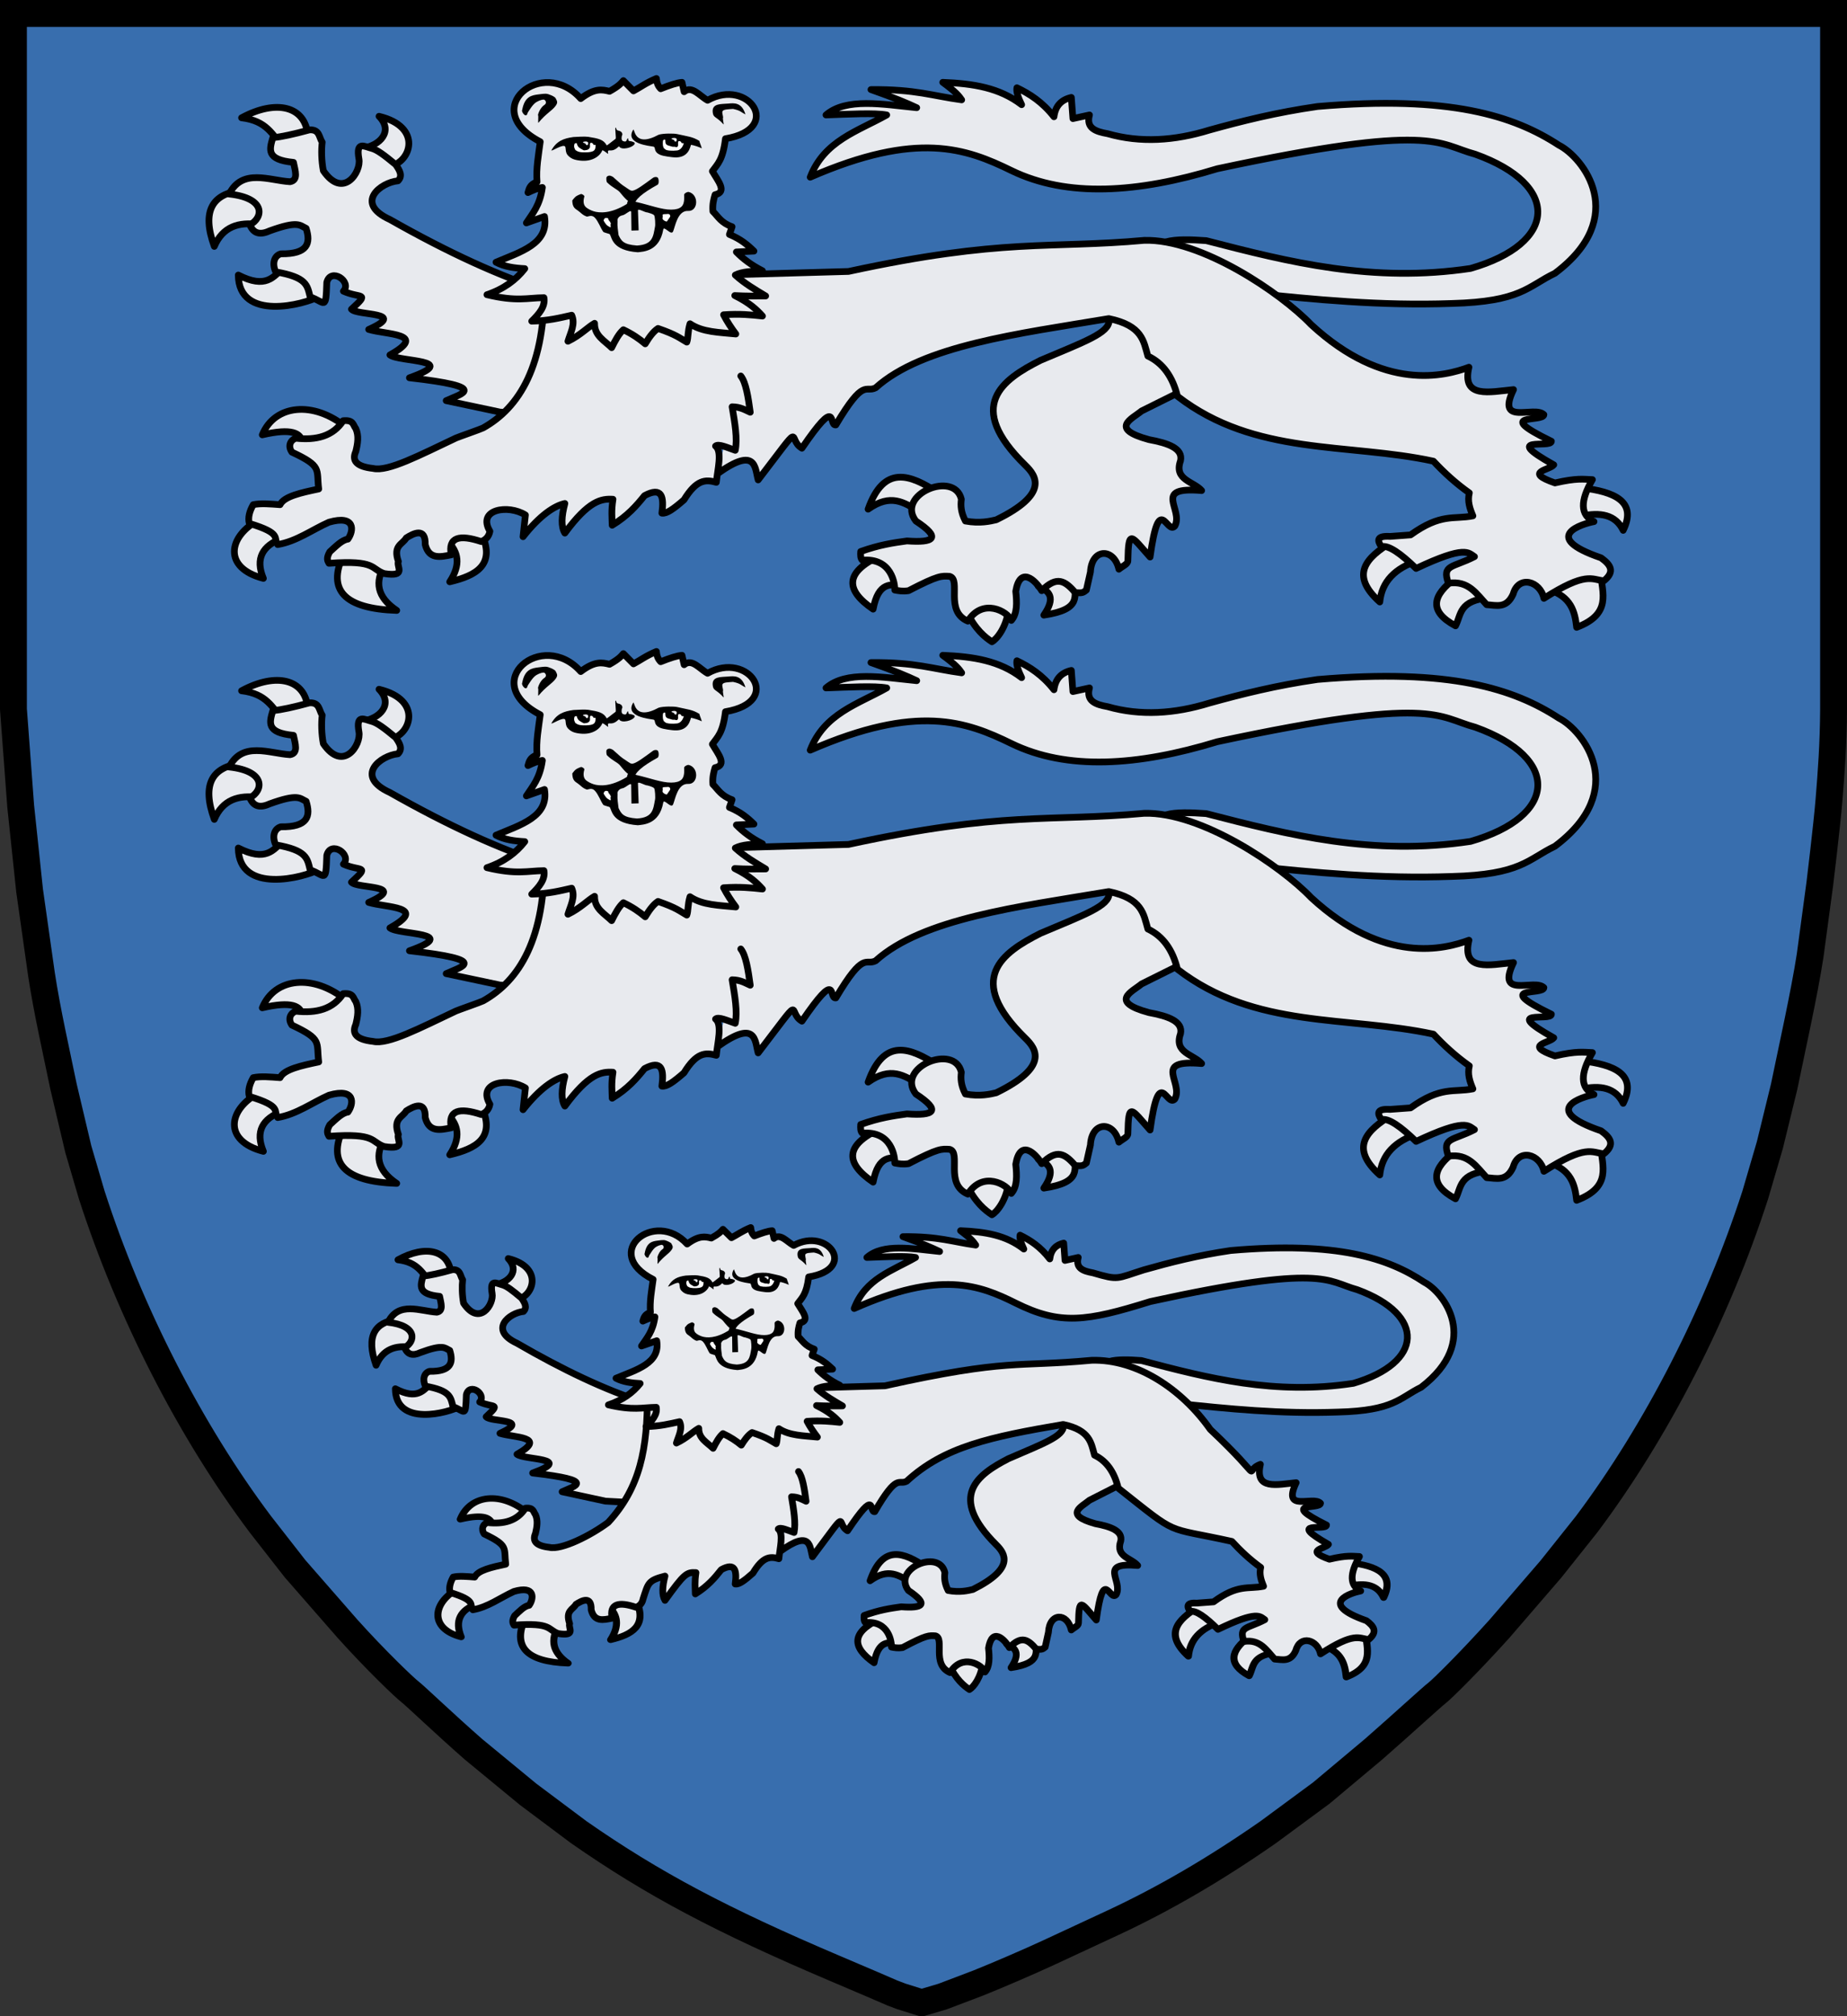
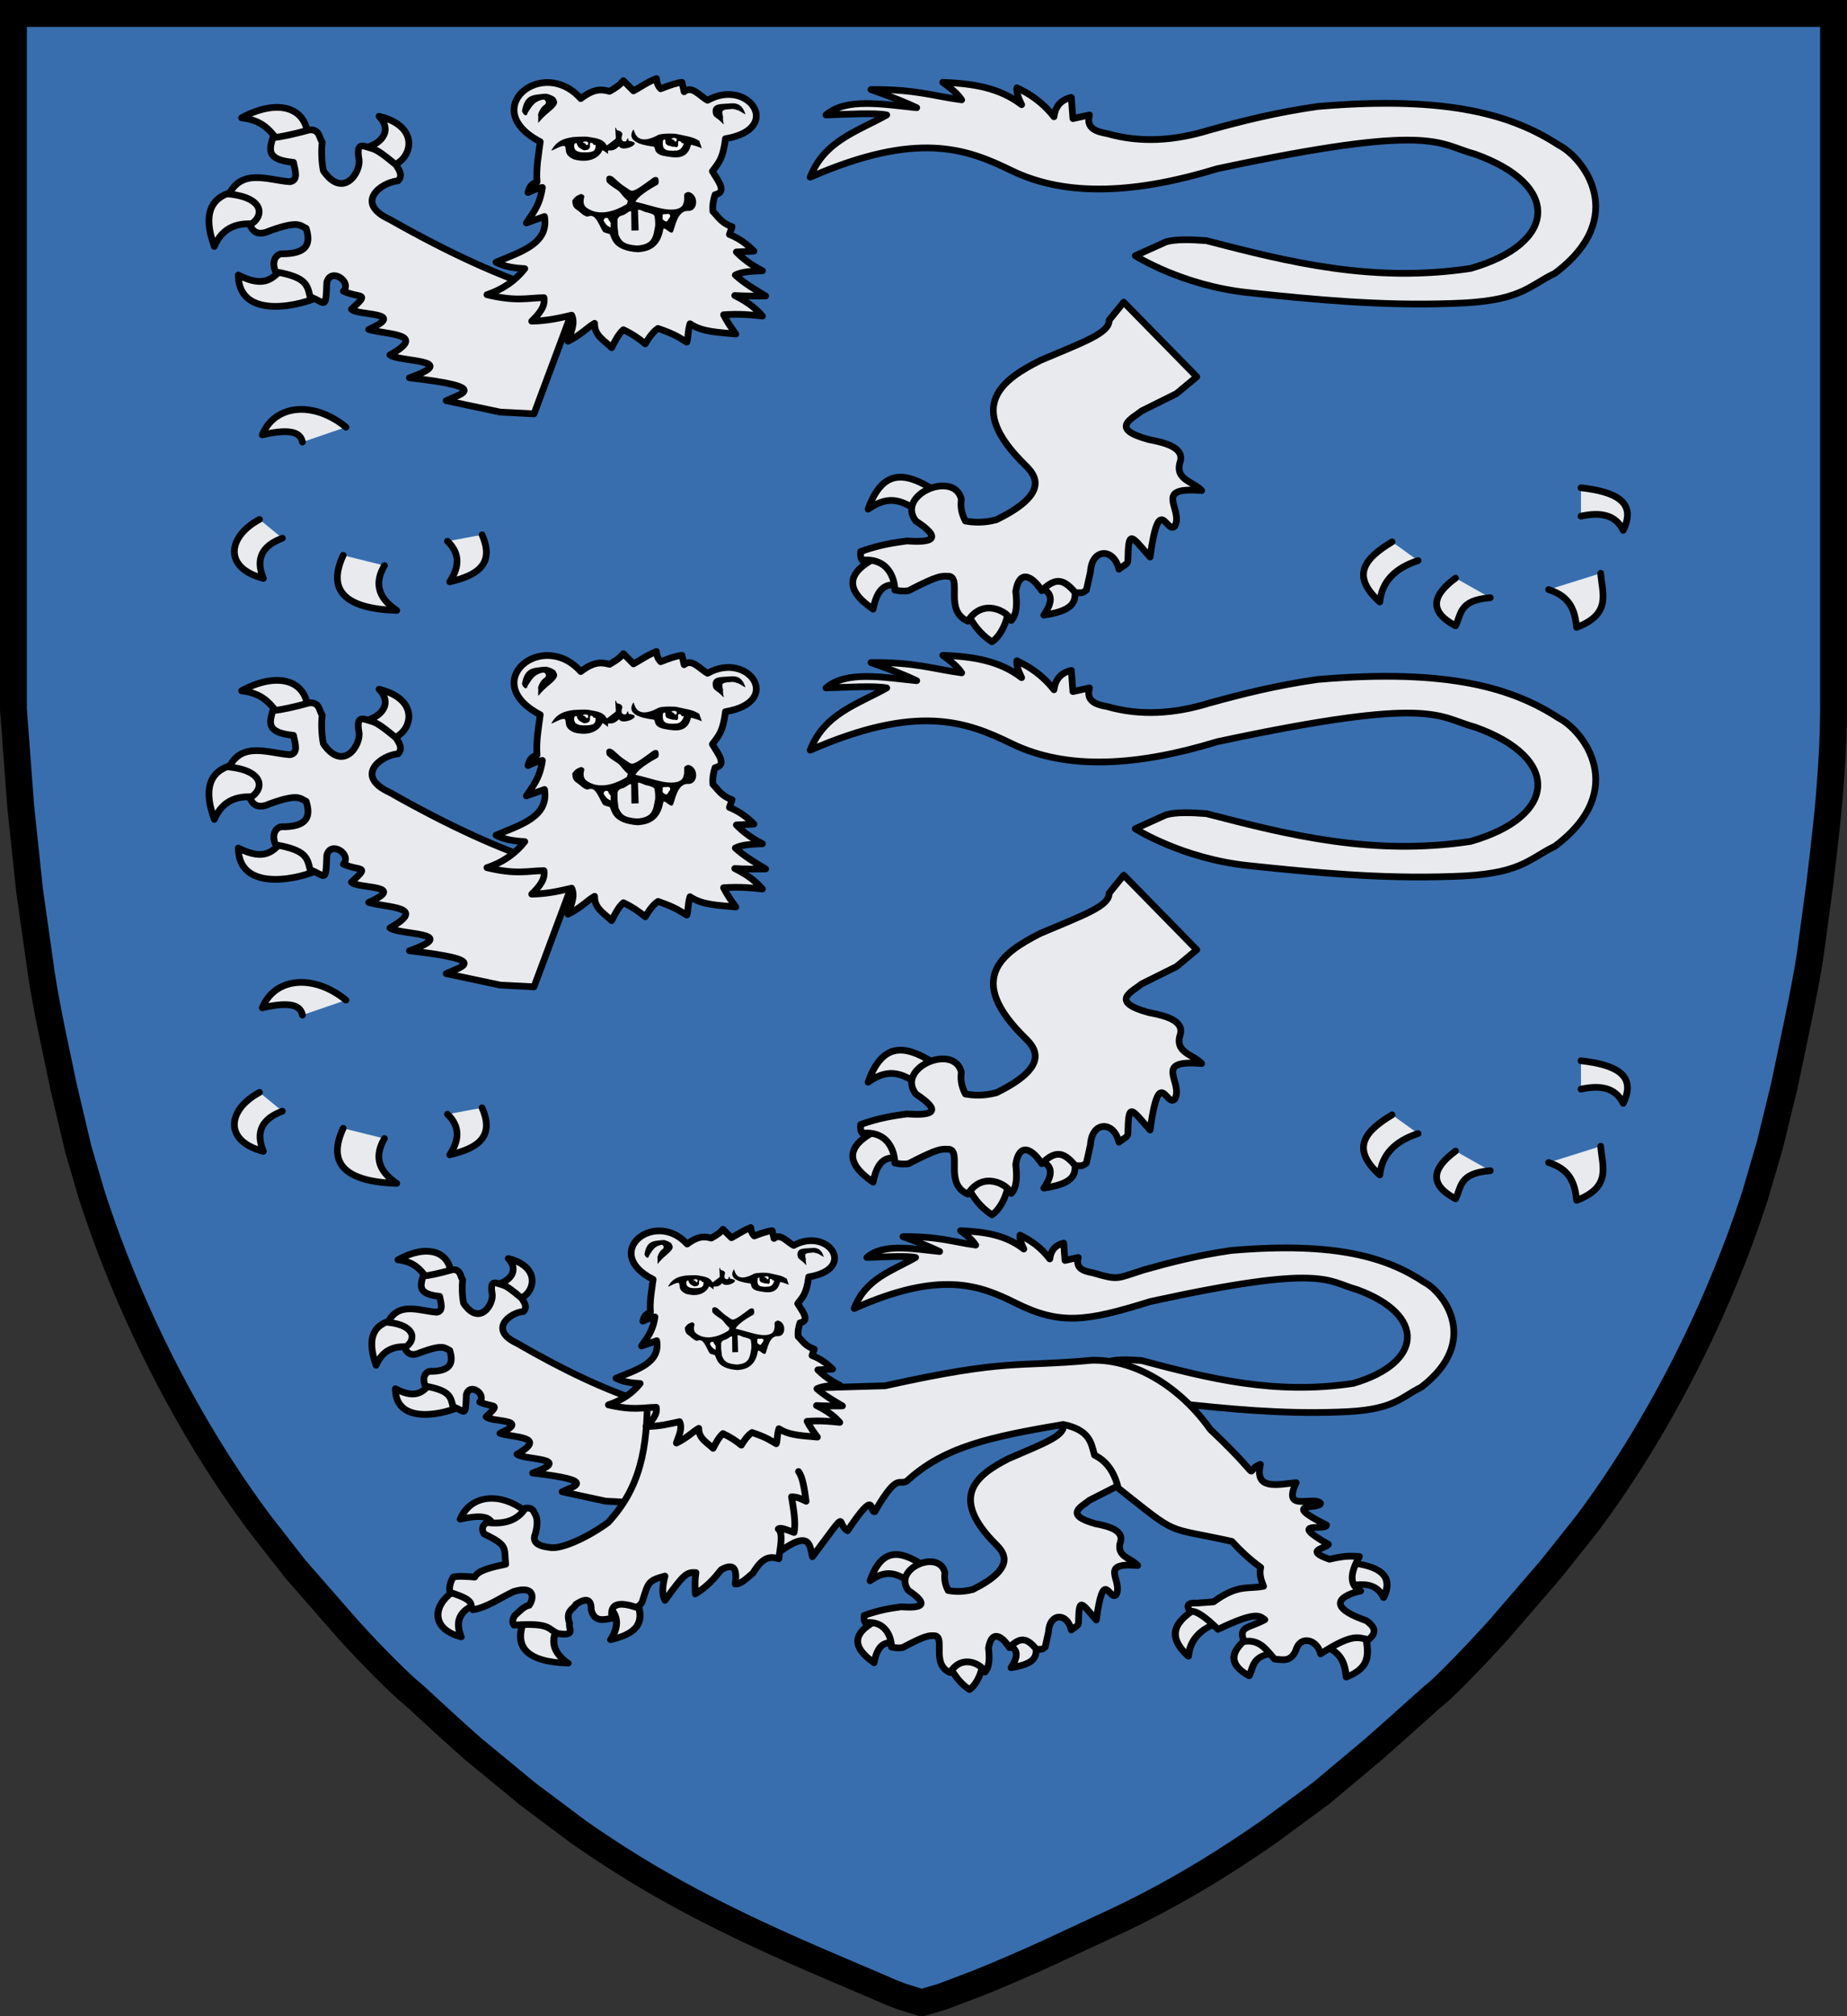
<svg xmlns="http://www.w3.org/2000/svg" xmlns:ns1="http://sodipodi.sourceforge.net/DTD/sodipodi-0.dtd" xmlns:ns2="http://www.inkscape.org/namespaces/inkscape" xmlns:xlink="http://www.w3.org/1999/xlink" width="550" height="600" id="svg2" ns1:version="0.32" ns2:version="0.46" version="1.0" ns1:docname="Folkungaättens Valdemarsgren.svg" ns2:output_extension="org.inkscape.output.svg.inkscape">
  <rect width="100%" height="100%" fill="#333333" stroke="none" />
  <defs id="defs4">
    <ns2:perspective ns1:type="inkscape:persp3d" ns2:vp_x="0 : 526.18109 : 1" ns2:vp_y="0 : 1000 : 0" ns2:vp_z="744.09448 : 526.18109 : 1" ns2:persp3d-origin="372.04724 : 350.78739 : 1" id="perspective10" />
    <ns2:perspective id="perspective2677" ns2:persp3d-origin="372.04724 : 350.78739 : 1" ns2:vp_z="744.09448 : 526.18109 : 1" ns2:vp_y="0 : 1000 : 0" ns2:vp_x="0 : 526.18109 : 1" ns1:type="inkscape:persp3d" />
    <ns2:perspective id="perspective2744" ns2:persp3d-origin="372.04724 : 350.78739 : 1" ns2:vp_z="744.09448 : 526.18109 : 1" ns2:vp_y="0 : 1000 : 0" ns2:vp_x="0 : 526.18109 : 1" ns1:type="inkscape:persp3d" />
    <ns2:perspective ns1:type="inkscape:persp3d" ns2:vp_x="0 : 526.18109 : 1" ns2:vp_y="0 : 1000 : 0" ns2:vp_z="744.09448 : 526.18109 : 1" ns2:persp3d-origin="372.04724 : 350.78739 : 1" id="perspective2598" />
    <ns2:perspective ns1:type="inkscape:persp3d" ns2:vp_x="0 : 526.18109 : 1" ns2:vp_y="0 : 1000 : 0" ns2:vp_z="744.09448 : 526.18109 : 1" ns2:persp3d-origin="372.04724 : 350.78739 : 1" id="perspective2531" />
    <ns2:perspective ns1:type="inkscape:persp3d" ns2:vp_x="0 : 526.18109 : 1" ns2:vp_y="0 : 1000 : 0" ns2:vp_z="744.09448 : 526.18109 : 1" ns2:persp3d-origin="372.04724 : 350.78739 : 1" id="perspective3294" />
    <ns2:perspective ns1:type="inkscape:persp3d" ns2:vp_x="0 : 526.18109 : 1" ns2:vp_y="0 : 1000 : 0" ns2:vp_z="744.09448 : 526.18109 : 1" ns2:persp3d-origin="372.04724 : 350.78739 : 1" id="perspective3292" />
    <ns2:perspective id="perspective3290" ns2:persp3d-origin="372.04724 : 350.78739 : 1" ns2:vp_z="744.09448 : 526.18109 : 1" ns2:vp_y="0 : 1000 : 0" ns2:vp_x="0 : 526.18109 : 1" ns1:type="inkscape:persp3d" />
    <ns2:perspective ns1:type="inkscape:persp3d" ns2:vp_x="0 : 526.18109 : 1" ns2:vp_y="0 : 1000 : 0" ns2:vp_z="744.09448 : 526.18109 : 1" ns2:persp3d-origin="372.04724 : 350.78739 : 1" id="perspective3267" />
    <ns2:perspective id="perspective3269" ns2:persp3d-origin="372.04724 : 350.78739 : 1" ns2:vp_z="744.09448 : 526.18109 : 1" ns2:vp_y="0 : 1000 : 0" ns2:vp_x="0 : 526.18109 : 1" ns1:type="inkscape:persp3d" />
    <ns2:perspective id="perspective3271" ns2:persp3d-origin="372.04724 : 350.78739 : 1" ns2:vp_z="744.09448 : 526.18109 : 1" ns2:vp_y="0 : 1000 : 0" ns2:vp_x="0 : 526.18109 : 1" ns1:type="inkscape:persp3d" />
    <ns2:perspective ns1:type="inkscape:persp3d" ns2:vp_x="0 : 526.18109 : 1" ns2:vp_y="0 : 1000 : 0" ns2:vp_z="744.09448 : 526.18109 : 1" ns2:persp3d-origin="372.04724 : 350.78739 : 1" id="perspective2479" />
    <ns2:perspective ns1:type="inkscape:persp3d" ns2:vp_x="0 : 526.18109 : 1" ns2:vp_y="0 : 1000 : 0" ns2:vp_z="744.09448 : 526.18109 : 1" ns2:persp3d-origin="372.04724 : 350.78739 : 1" id="perspective2477" />
    <ns2:perspective ns1:type="inkscape:persp3d" ns2:vp_x="0 : 526.18109 : 1" ns2:vp_y="0 : 1000 : 0" ns2:vp_z="744.09448 : 526.18109 : 1" ns2:persp3d-origin="372.04724 : 350.78739 : 1" id="perspective2475" />
    <ns2:perspective ns1:type="inkscape:persp3d" ns2:vp_x="0 : 526.18109 : 1" ns2:vp_y="0 : 1000 : 0" ns2:vp_z="744.09448 : 526.18109 : 1" ns2:persp3d-origin="372.04724 : 350.78739 : 1" id="perspective2473" />
    <ns2:perspective id="perspective2471" ns2:persp3d-origin="372.04724 : 350.78739 : 1" ns2:vp_z="744.09448 : 526.18109 : 1" ns2:vp_y="0 : 1000 : 0" ns2:vp_x="0 : 526.18109 : 1" ns1:type="inkscape:persp3d" />
    <ns2:perspective ns1:type="inkscape:persp3d" ns2:vp_x="0 : 526.18109 : 1" ns2:vp_y="0 : 1000 : 0" ns2:vp_z="744.09448 : 526.18109 : 1" ns2:persp3d-origin="372.04724 : 350.78739 : 1" id="perspective2520" />
    <ns2:perspective ns1:type="inkscape:persp3d" ns2:vp_x="0 : 526.18109 : 1" ns2:vp_y="0 : 1000 : 0" ns2:vp_z="744.09448 : 526.18109 : 1" ns2:persp3d-origin="372.04724 : 350.78739 : 1" id="perspective2507" />
    <ns2:perspective ns1:type="inkscape:persp3d" ns2:vp_x="0 : 163.28122 : 1" ns2:vp_y="0 : 1000 : 0" ns2:vp_z="627.07764 : 163.28122 : 1" ns2:persp3d-origin="313.53882 : 108.85415 : 1" id="perspective2435" />
    <ns2:perspective ns1:type="inkscape:persp3d" ns2:vp_x="0 : 526.18109 : 1" ns2:vp_y="0 : 1000 : 0" ns2:vp_z="744.09448 : 526.18109 : 1" ns2:persp3d-origin="372.04724 : 350.78739 : 1" id="perspective2466" />
    <ns2:perspective ns1:type="inkscape:persp3d" ns2:vp_x="0 : 526.18109 : 1" ns2:vp_y="0 : 1000 : 0" ns2:vp_z="744.09448 : 526.18109 : 1" ns2:persp3d-origin="372.04724 : 350.78739 : 1" id="perspective2464" />
    <ns2:perspective id="perspective2462" ns2:persp3d-origin="372.04724 : 350.78739 : 1" ns2:vp_z="744.09448 : 526.18109 : 1" ns2:vp_y="0 : 1000 : 0" ns2:vp_x="0 : 526.18109 : 1" ns1:type="inkscape:persp3d" />
    <ns2:perspective ns1:type="inkscape:persp3d" ns2:vp_x="0 : 526.18109 : 1" ns2:vp_y="0 : 1000 : 0" ns2:vp_z="744.09448 : 526.18109 : 1" ns2:persp3d-origin="372.04724 : 350.78739 : 1" id="perspective2732" />
    <ns2:perspective id="perspective2730" ns2:persp3d-origin="372.04724 : 350.78739 : 1" ns2:vp_z="744.09448 : 526.18109 : 1" ns2:vp_y="0 : 1000 : 0" ns2:vp_x="0 : 526.18109 : 1" ns1:type="inkscape:persp3d" />
    <ns2:perspective id="perspective2728" ns2:persp3d-origin="372.04724 : 350.78739 : 1" ns2:vp_z="744.09448 : 526.18109 : 1" ns2:vp_y="0 : 1000 : 0" ns2:vp_x="0 : 526.18109 : 1" ns1:type="inkscape:persp3d" />
    <ns2:perspective ns1:type="inkscape:persp3d" ns2:vp_x="0 : 526.18109 : 1" ns2:vp_y="0 : 1000 : 0" ns2:vp_z="744.09448 : 526.18109 : 1" ns2:persp3d-origin="372.04724 : 350.78739 : 1" id="perspective2726" />
    <ns2:perspective ns1:type="inkscape:persp3d" ns2:vp_x="0 : 526.18109 : 1" ns2:vp_y="0 : 1000 : 0" ns2:vp_z="744.09448 : 526.18109 : 1" ns2:persp3d-origin="372.04724 : 350.78739 : 1" id="perspective2724" />
    <ns2:perspective ns1:type="inkscape:persp3d" ns2:vp_x="0 : 526.18109 : 1" ns2:vp_y="0 : 1000 : 0" ns2:vp_z="744.09448 : 526.18109 : 1" ns2:persp3d-origin="372.04724 : 350.78739 : 1" id="perspective2722" />
    <ns2:perspective ns1:type="inkscape:persp3d" ns2:vp_x="0 : 526.18109 : 1" ns2:vp_y="0 : 1000 : 0" ns2:vp_z="744.09448 : 526.18109 : 1" ns2:persp3d-origin="372.04724 : 350.78739 : 1" id="perspective2720" />
    <ns2:perspective id="perspective2718" ns2:persp3d-origin="372.04724 : 350.78739 : 1" ns2:vp_z="744.09448 : 526.18109 : 1" ns2:vp_y="0 : 1000 : 0" ns2:vp_x="0 : 526.18109 : 1" ns1:type="inkscape:persp3d" />
    <ns2:perspective ns1:type="inkscape:persp3d" ns2:vp_x="0 : 526.18109 : 1" ns2:vp_y="0 : 1000 : 0" ns2:vp_z="744.09448 : 526.18109 : 1" ns2:persp3d-origin="372.04724 : 350.78739 : 1" id="perspective2716" />
    <ns2:perspective ns1:type="inkscape:persp3d" ns2:vp_x="0 : 526.18109 : 1" ns2:vp_y="0 : 1000 : 0" ns2:vp_z="744.09448 : 526.18109 : 1" ns2:persp3d-origin="372.04724 : 350.78739 : 1" id="perspective2714" />
    <ns2:perspective ns1:type="inkscape:persp3d" ns2:vp_x="0 : 163.28122 : 1" ns2:vp_y="0 : 1000 : 0" ns2:vp_z="627.07764 : 163.28122 : 1" ns2:persp3d-origin="313.53882 : 108.85415 : 1" id="perspective2712" />
    <ns2:perspective ns1:type="inkscape:persp3d" ns2:vp_x="0 : 526.18109 : 1" ns2:vp_y="0 : 1000 : 0" ns2:vp_z="744.09448 : 526.18109 : 1" ns2:persp3d-origin="372.04724 : 350.78739 : 1" id="perspective2710" />
    <ns2:perspective ns1:type="inkscape:persp3d" ns2:vp_x="0 : 526.18109 : 1" ns2:vp_y="0 : 1000 : 0" ns2:vp_z="744.09448 : 526.18109 : 1" ns2:persp3d-origin="372.04724 : 350.78739 : 1" id="perspective2708" />
    <ns2:perspective id="perspective2706" ns2:persp3d-origin="372.04724 : 350.78739 : 1" ns2:vp_z="744.09448 : 526.18109 : 1" ns2:vp_y="0 : 1000 : 0" ns2:vp_x="0 : 526.18109 : 1" ns1:type="inkscape:persp3d" />
  </defs>
  <ns1:namedview id="base" pagecolor="#ffffff" bordercolor="#666666" borderopacity="1.0" gridtolerance="10000" guidetolerance="10" objecttolerance="10" ns2:pageopacity="0.0" ns2:pageshadow="2" ns2:zoom="1" ns2:cx="241.4894" ns2:cy="309.83022" ns2:document-units="px" ns2:current-layer="layer3" showgrid="false" ns2:window-width="1152" ns2:window-height="845" ns2:window-x="-4" ns2:window-y="-4" />
  <g ns2:groupmode="layer" id="layer3" ns2:label="Shield" style="display:inline">
    <path style="fill:#386eae;fill-opacity:1;stroke:none;stroke-width:8;stroke-miterlimit:4;stroke-dasharray:none;stroke-opacity:1" d="M 265.725,593.09 C 264.365,592.479 256.852,589.264 249.03,585.946 C 214.816,571.431 194.326,560.555 172.357,545.247 L 157.25,533.948 L 140.967,520.543 C 132.204,512.879 123.703,504.706 122.075,503.455 C 120.448,502.205 112.079,494.248 103.478,484.698 L 87.839,466.805 L 77.527,453.603 C 56.687,425.858 38.655,390.668 27.329,355.642 L 23.315,341.965 L 18.922,323.397 C 16.809,313.088 14.066,301.177 12.363,290.042 L 8.815,265.043 L 6.163,239.942 L 4,211 L 4,4 L 546,4 L 546,211 C 545.949,221.516 545.278,230.222 544.642,238.013 C 544.006,245.804 541.913,262.93 541.913,262.93 L 539.017,284.408 C 537.314,295.543 533.391,313.088 531.278,323.397 L 527.036,340.733 L 522.671,355.642 C 511.345,390.668 493.313,425.858 472.473,453.603 L 461.809,466.981 L 446.522,484.698 C 437.921,494.248 429.552,502.557 427.925,503.807 C 426.297,505.058 417.796,512.879 409.033,520.543 L 393.453,533.596 L 377.643,545.243 C 361.834,556.254 346.641,565.103 331.268,572.253 C 326.507,574.467 317.996,578.422 312.356,581.041 C 306.715,583.66 297.285,587.73 291.401,590.085 L 280.703,594.146 L 274.451,596 L 268.418,594.112 L 265.725,593.09 z" id="path2384" ns1:nodetypes="cscccsccccccccccccczccccccccscccssccccc" />
    <path style="fill:none;fill-opacity:1;stroke:#000000;stroke-width:8;stroke-miterlimit:4;stroke-dasharray:none;stroke-opacity:1;display:inline" d="M 265.725,593.09 C 264.365,592.479 256.852,589.264 249.03,585.946 C 214.816,571.431 194.326,560.555 172.357,545.247 L 157.25,533.948 L 140.967,520.543 C 132.204,512.879 123.703,504.706 122.075,503.455 C 120.448,502.205 112.079,494.248 103.478,484.698 L 87.839,466.805 L 77.527,453.603 C 56.687,425.858 38.655,390.668 27.329,355.642 L 23.315,341.965 L 18.922,323.397 C 16.809,313.088 14.066,301.177 12.363,290.042 L 8.815,265.043 L 6.163,239.942 L 4,211 L 4,4 L 546,4 L 546,211 C 545.949,221.516 545.278,230.222 544.642,238.013 C 544.006,245.804 541.913,262.93 541.913,262.93 L 539.017,284.408 C 537.314,295.543 533.391,313.088 531.278,323.397 L 527.036,340.733 L 522.671,355.642 C 511.345,390.668 493.313,425.858 472.473,453.603 L 461.809,466.981 L 446.522,484.698 C 437.921,494.248 429.552,502.557 427.925,503.807 C 426.297,505.058 417.796,512.879 409.033,520.543 L 393.453,533.596 L 377.643,545.243 C 361.834,556.254 346.641,565.103 331.268,572.253 C 326.507,574.467 317.996,578.422 312.356,581.041 C 306.715,583.66 297.285,587.73 291.401,590.085 L 280.703,594.146 L 274.451,596 L 268.418,594.112 L 265.725,593.09 z" id="path3368" ns1:nodetypes="cscccsccccccccccccczccccccccscccssccccc" />
    <g id="g4255">
      <path d="M 273.453,152.034 C 272.94,151.823 280.759,148.178 279.267,146.567 C 271.033,141.184 263.241,138.174 258.503,151.526 C 265.262,146.711 269.27,149.619 273.453,152.034 z" style="fill:#e8eaee;fill-opacity:1;fill-rule:nonzero;stroke:#000000;stroke-width:2;stroke-linecap:round;stroke-linejoin:round;marker:none;marker-start:none;marker-mid:none;marker-end:none;stroke-miterlimit:4;stroke-dasharray:none;stroke-dashoffset:0;stroke-opacity:1;visibility:visible;display:inline;overflow:visible" id="path7195" />
      <path d="M 269.134,174.412 C 270.236,175.399 267.465,161.254 261.825,165.512 C 251.435,170.411 251.793,175.701 259.998,181.278 C 261.591,172.988 265.383,173.783 269.134,174.412 z" style="fill:#e8eaee;fill-opacity:1;fill-rule:nonzero;stroke:#000000;stroke-width:2;stroke-linecap:round;stroke-linejoin:round;marker:none;marker-start:none;marker-mid:none;marker-end:none;stroke-miterlimit:4;stroke-dasharray:none;stroke-dashoffset:0;stroke-opacity:1;visibility:visible;display:inline;overflow:visible" id="path7197" />
      <path d="M 300.364,181.151 C 301.186,179.699 297.418,178.516 293.751,178.367 C 290.083,178.218 286.516,179.103 287.739,181.787 C 290.362,187.368 293.439,189.719 295.38,190.988 C 296.868,190.162 299.734,186.651 300.364,181.151 z" style="fill:#e8eaee;fill-opacity:1;fill-rule:nonzero;stroke:#000000;stroke-width:2;stroke-linecap:round;stroke-linejoin:round;marker:none;marker-start:none;marker-mid:none;marker-end:none;stroke-miterlimit:4;stroke-dasharray:none;stroke-dashoffset:0;stroke-opacity:1;visibility:visible;display:inline;overflow:visible" id="path7199" />
      <path d="M 320.132,173.522 C 320.572,169.891 306.569,173.393 309.5,174.666 C 312.432,175.94 314.459,177.767 310.829,183.058 C 322.538,181.344 319.692,177.153 320.132,173.522 z" style="fill:#e8eaee;fill-opacity:1;fill-rule:nonzero;stroke:#000000;stroke-width:2;stroke-linecap:round;stroke-linejoin:round;marker:none;marker-start:none;marker-mid:none;marker-end:none;stroke-miterlimit:4;stroke-dasharray:none;stroke-dashoffset:0;stroke-opacity:1;visibility:visible;display:inline;overflow:visible" id="path7201" />
      <path id="path2770" style="fill:#e8eaee;fill-opacity:1;fill-rule:nonzero;stroke:#000000;stroke-width:2;stroke-linecap:round;stroke-linejoin:round;marker:none;marker-start:none;marker-mid:none;marker-end:none;stroke-miterlimit:4;stroke-dasharray:none;stroke-dashoffset:0;stroke-opacity:1;visibility:visible;display:inline;overflow:visible" d="M 356.373,112.131 L 334.617,89.928 L 330.266,95.294 C 330.413,99.09 322.837,101.718 309.84,107.228 C 298.417,113.002 287.209,120.81 305.368,138.497 C 308.591,141.63 312.437,146.997 296.665,154.686 C 294.902,155.093 291.821,155.855 287.48,155.056 C 286.126,152.461 286.026,150.441 286.271,148.58 C 284.205,139.808 266.641,147.199 272.734,155.056 C 280.463,160.125 278.111,161.572 270.075,160.977 C 266.013,161.538 261.933,162.116 256.296,164.122 C 256.226,165.163 256.215,166.158 256.78,166.713 C 265.562,165.924 266.512,173.837 266.449,175.594 C 267.629,175.801 268.755,176.049 270.559,175.779 C 279.514,171.121 280.423,171.371 282.786,171.518 C 286.33,172.503 281.21,181.871 288.205,184.845 C 292.617,177.822 300.079,181.921 301.148,184.634 C 302.942,182.633 302.835,179.384 302.467,175.964 C 303.762,168.37 308.273,172.579 310.202,175.779 C 314.744,171.219 317.164,172.884 320.197,176.334 C 322.358,176.57 322.589,176.317 323.498,175.594 L 324.706,170.228 C 325.096,163.028 331.736,163.018 333.181,169.388 C 334.336,168.431 335.839,167.889 335.857,166.897 C 336.032,157.183 336.802,159.457 342.47,165.767 C 345.21,145.921 347.392,159.328 349.846,156.536 C 352.538,151.58 342.913,144.717 357.823,145.99 C 355.429,143.231 349.491,142.844 351.538,137.109 C 352.306,133.444 347.865,131.868 342.111,130.818 C 330.125,127.552 337.147,124.62 339.935,122.307 L 350.337,117.137 L 356.373,112.131 z" />
      <path id="path4530" style="fill:#e8eaee;fill-opacity:1;fill-rule:nonzero;stroke:#000000;stroke-width:2;stroke-linecap:round;stroke-linejoin:round;marker:none;marker-start:none;marker-mid:none;marker-end:none;stroke-miterlimit:4;stroke-dasharray:none;stroke-dashoffset:0;stroke-opacity:1;visibility:visible;display:inline;overflow:visible" d="M 371.646,87.076 C 351.983,85.004 338.052,76.108 338.052,76.108 L 347.214,71.972 C 350.243,71.114 354.62,71.288 359.195,71.613 C 383.971,78.033 408.83,84.248 437.894,79.884 C 463.854,72.434 464.866,55.056 439.304,45.899 C 427.899,42.844 427.352,36.353 362.484,50.215 C 338.723,57.471 317.734,58.823 301.169,50.754 C 287.715,44.183 273.161,38.833 241.263,52.732 C 245.434,41.84 255.48,39.042 264.051,34.211 C 260.456,33.534 252.829,33.978 245.962,34.211 C 252.001,29.037 262.713,31.023 272.978,32.054 C 270.102,30.711 266.563,29.187 259.352,26.659 C 272.653,26.518 277.807,28.577 286.368,29.716 C 285.604,28.575 284.575,27.293 280.73,24.501 C 289.911,24.875 297.613,26.108 304.223,31.155 C 303.198,29.052 302.588,27.266 302.813,26.12 C 306.618,27.945 310.36,30.31 313.854,34.751 C 314.274,31.461 316.099,29.65 319.023,28.997 C 319.179,30.814 319.336,32.997 319.493,35.29 C 321.748,34.775 323.089,34.493 324.426,34.211 C 323.327,38.141 326.294,39.166 329.829,39.786 C 339.602,42.572 349.735,41.911 360.134,38.707 C 369.904,36.002 380.071,33.45 392.319,31.694 C 431.833,28.303 450.796,34.462 464.206,43.202 C 471.343,46.787 485.436,64.537 463.031,81.322 C 454.996,85.163 452.991,89.798 432.256,90.313 C 411.057,91.063 391.308,89.149 371.646,87.076 z" />
      <path id="path6302" style="fill:#e8eaee;fill-opacity:1;fill-rule:nonzero;stroke:#000000;stroke-width:2;stroke-linecap:round;stroke-linejoin:round;marker:none;marker-start:none;marker-mid:none;marker-end:none;stroke-miterlimit:4;stroke-dasharray:none;stroke-dashoffset:0;stroke-opacity:1;visibility:visible;display:inline;overflow:visible" d="M 91.674,40.48 C 92.369,41.941 90.451,42.206 84.081,43.196 C 80.898,40.119 79.574,35.965 71.934,35.059 C 82.241,29.456 91.052,31.532 91.674,40.48 z" />
      <path id="path7189" style="fill:#e8eaee;fill-opacity:1;fill-rule:nonzero;stroke:#000000;stroke-width:2;stroke-linecap:round;stroke-linejoin:round;marker:none;marker-start:none;marker-mid:none;marker-end:none;stroke-miterlimit:4;stroke-dasharray:none;stroke-dashoffset:0;stroke-opacity:1;visibility:visible;display:inline;overflow:visible" d="M 116.141,49.426 C 116.165,52.631 108.28,45.792 107.921,44.099 C 113.09,43.372 117.263,39.092 112.864,34.606 C 126.013,37.759 122.283,48.376 116.141,49.426 z" />
      <path id="path7191" style="fill:#e8eaee;fill-opacity:1;fill-rule:nonzero;stroke:#000000;stroke-width:2;stroke-linecap:round;stroke-linejoin:round;marker:none;marker-start:none;marker-mid:none;marker-end:none;stroke-miterlimit:4;stroke-dasharray:none;stroke-dashoffset:0;stroke-opacity:1;visibility:visible;display:inline;overflow:visible" d="M 77.104,66.845 C 83.136,67.75 80.351,55.641 71.788,56.674 C 63.226,57.706 59.98,62.808 63.815,73.33 C 66.309,67.466 71.072,65.941 77.104,66.845 z" />
      <path id="path7193" style="fill:#e8eaee;fill-opacity:1;fill-rule:nonzero;stroke:#000000;stroke-width:2;stroke-linecap:round;stroke-linejoin:round;marker:none;marker-start:none;marker-mid:none;marker-end:none;stroke-miterlimit:4;stroke-dasharray:none;stroke-dashoffset:0;stroke-opacity:1;visibility:visible;display:inline;overflow:visible" d="M 95.045,88.206 C 94.735,81.737 84.835,75.4 84.247,79.814 C 81.465,82.34 79.234,86.077 70.958,81.849 C 71.095,95.785 90.661,90.634 95.045,88.206 z" />
      <path d="M 159.015,123.158 L 170.296,92.936 L 163.288,86.787 C 148.985,82.355 133.149,74.993 116.112,65.33 C 105.371,60.436 113.366,54.272 118.505,53.817 C 119.957,52.36 119.09,50.781 117.821,48.976 C 114.335,46.095 112.306,44.577 110.642,44.135 C 108.555,43.626 105.917,41.811 106.881,47.275 C 107.626,51.14 102.216,59.456 96.284,50.808 C 95.716,47.844 95.668,44.624 95.942,42.304 C 94.959,40.876 95.218,38.497 92.181,38.641 C 87.35,39.971 83.795,40.711 81.242,40.996 C 80.244,44.46 79.173,47.536 87.395,48.322 C 87.886,50.787 88.931,53.616 86.37,54.079 C 80.177,53.718 72.182,49.976 68.251,57.742 C 79.378,58.945 78.37,64.844 74.405,66.9 C 75.43,69.43 77.368,70.04 80.216,68.732 C 88.876,65.586 89.237,67.075 91.156,67.947 C 92.571,72.335 91.729,75.653 83.635,75.535 C 81.712,76.077 80.923,78.322 82.097,80.899 C 91.389,82.521 91.483,84.884 92.352,88.357 C 96.819,89.902 97.045,92.703 97.309,84.039 C 98.466,79.462 104.907,83.793 102.266,86.656 C 107.308,88.91 110.348,86.807 104.659,92.02 C 106.299,94.011 121.68,92.72 109.787,98.038 C 115.083,99.653 127.649,99.18 116.112,105.626 C 118.732,107.766 137.593,106.868 121.923,112.43 C 146.316,115.179 137.325,117.153 132.863,119.233 L 148.93,122.635 L 159.015,123.158 z" style="fill:#e8eaee;fill-opacity:1;fill-rule:nonzero;stroke:#000000;stroke-width:2;stroke-linecap:round;stroke-linejoin:round;marker:none;marker-start:none;marker-mid:none;marker-end:none;stroke-miterlimit:4;stroke-dasharray:none;stroke-dashoffset:0;stroke-opacity:1;visibility:visible;display:inline;overflow:visible" id="path1883" />
      <path id="path1888" style="fill:#e8eaee;fill-opacity:1;fill-rule:nonzero;stroke:#000000;stroke-width:2;stroke-linecap:round;stroke-linejoin:round;marker:none;marker-start:none;marker-mid:none;marker-end:none;stroke-miterlimit:4;stroke-dasharray:none;stroke-dashoffset:0;stroke-opacity:1;visibility:visible;display:inline;overflow:visible" d="M 77.27,154.577 C 67.748,159.652 66.448,169.043 78.433,172.123 C 75.958,166.209 78.141,162.358 84.081,160.172" />
      <path id="path1890" style="fill:#e8eaee;fill-opacity:1;fill-rule:nonzero;stroke:#000000;stroke-width:2;stroke-linecap:round;stroke-linejoin:round;marker:none;marker-start:none;marker-mid:none;marker-end:none;stroke-miterlimit:4;stroke-dasharray:none;stroke-dashoffset:0;stroke-opacity:1;visibility:visible;display:inline;overflow:visible" d="M 102.188,165.257 C 97.401,175.599 102.544,181.15 118.135,181.659 C 112.08,177.58 111.692,173.066 114.48,168.309" />
      <path id="path1892" style="fill:#e8eaee;fill-opacity:1;fill-rule:nonzero;stroke:#000000;stroke-width:2;stroke-linecap:round;stroke-linejoin:round;marker:none;marker-start:none;marker-mid:none;marker-end:none;stroke-miterlimit:4;stroke-dasharray:none;stroke-dashoffset:0;stroke-opacity:1;visibility:visible;display:inline;overflow:visible" d="M 143.55,159.154 C 147.463,168.058 141.859,171.296 133.916,173.141 C 137.319,168.004 136.48,164.167 133.251,161.062" />
      <path id="path1894" style="fill:#e8eaee;fill-opacity:1;fill-rule:nonzero;stroke:#000000;stroke-width:2;stroke-linecap:round;stroke-linejoin:round;marker:none;marker-start:none;marker-mid:none;marker-end:none;stroke-miterlimit:4;stroke-dasharray:none;stroke-dashoffset:0;stroke-opacity:1;visibility:visible;display:inline;overflow:visible" d="M 103.018,127.113 C 93.352,119.201 81.787,120.364 78.101,129.402 C 87.007,127.348 89.515,128.903 90.061,131.563" />
      <path id="path2791" style="fill:#e8eaee;fill-opacity:1;fill-rule:nonzero;stroke:#000000;stroke-width:2;stroke-linecap:round;stroke-linejoin:round;marker:none;marker-start:none;marker-mid:none;marker-end:none;stroke-miterlimit:4;stroke-dasharray:none;stroke-dashoffset:0;stroke-opacity:1;visibility:visible;display:inline;overflow:visible" d="M 414.519,161.25 C 406.937,165.859 401.751,170.979 410.878,179.141 C 411.472,173.073 415.414,169.056 422.272,166.824" />
      <path id="path2793" style="fill:#e8eaee;fill-opacity:1;fill-rule:nonzero;stroke:#000000;stroke-width:2;stroke-linecap:round;stroke-linejoin:round;marker:none;marker-start:none;marker-mid:none;marker-end:none;stroke-miterlimit:4;stroke-dasharray:none;stroke-dashoffset:0;stroke-opacity:1;visibility:visible;display:inline;overflow:visible" d="M 433.431,172.038 C 426.559,177.102 425.289,181.898 433.431,186.244 C 435.181,182.858 434.389,178.574 443.767,177.882" />
      <path id="path2795" style="fill:#e8eaee;fill-opacity:1;fill-rule:nonzero;stroke:#000000;stroke-width:2;stroke-linecap:round;stroke-linejoin:round;marker:none;marker-start:none;marker-mid:none;marker-end:none;stroke-miterlimit:4;stroke-dasharray:none;stroke-dashoffset:0;stroke-opacity:1;visibility:visible;display:inline;overflow:visible" d="M 461.152,175.455 C 467.83,177.56 468.984,181.99 469.491,186.693 C 480.088,182.687 477.058,176.426 476.657,170.6" />
      <path id="path2797" style="fill:#e8eaee;fill-opacity:1;fill-rule:nonzero;stroke:#000000;stroke-width:2;stroke-linecap:round;stroke-linejoin:round;marker:none;marker-start:none;marker-mid:none;marker-end:none;stroke-miterlimit:4;stroke-dasharray:none;stroke-dashoffset:0;stroke-opacity:1;visibility:visible;display:inline;overflow:visible" d="M 470.783,153.607 C 476.5,152.36 481.072,153.103 483.352,157.833 C 487.532,149.29 480.925,146.312 470.783,145.156" />
-       <path d="M 213.663,140.959 C 225.309,132.633 224.77,139.279 225.758,142.819 C 240.133,124.096 234.1,130.645 238.796,133.378 C 249.801,117.306 246.622,126.797 248.898,126.456 C 257.404,112.136 257.685,117.031 260.762,115.397 C 274.713,102.81 303.262,99.316 330.182,94.808 C 340.225,96.897 340.527,101.556 341.81,105.957 C 346.361,108.09 349.201,112.186 350.62,117.915 C 373.714,135.788 401.259,131.701 426.853,137.244 C 429.996,140.605 433.461,143.802 437.542,146.685 C 436.928,149.11 437.668,151.328 438.599,153.518 C 432.88,154.66 429.154,152.626 420.04,159.182 L 413.932,159.631 C 409.955,159.388 410.035,160.788 411.348,162.688 C 413.439,162.124 417.091,164.698 421.684,169.161 C 436.502,162.161 437.235,164.521 439.069,165.655 C 432.598,168.988 429.293,167.96 431.316,173.567 C 437.32,172.656 439.687,176.755 442.71,179.95 C 445.572,180.121 448.614,181.207 450.58,176.803 C 452.186,171.064 458.65,172.882 459.742,178.062 C 472.352,170.038 473.903,172.454 477.596,172.848 C 481.167,169.981 479.388,167.934 476.774,166.015 C 458.314,159.689 471.306,155.854 474.66,155.226 C 470.491,153.271 470.529,148.998 474.19,142.729 C 471.49,142.638 469.61,142.21 463.031,143.718 C 453.498,140.402 461.541,139.919 462.679,138.323 C 446.718,129.42 462.025,133.571 461.974,131.311 C 444.175,122.658 459.64,125.77 459.742,123.399 C 456.976,120.571 445.375,126.954 450.698,115.937 C 443.599,116.623 435.19,118.735 437.424,109.283 C 430.324,111.903 412.256,116.74 390.44,96.607 C 381.395,87.166 357.654,71.07 340.753,71.523 C 312.673,74.08 298.788,70.786 252.657,80.783 L 179.596,82.851 L 162.094,84.02 C 162.473,108.881 154.616,121.332 143.85,127.348 C 143.319,127.645 136.325,130.091 135.775,130.351 C 125.045,135.41 115.546,140.448 111.115,139.402 C 106.078,138.865 104.724,137.06 105.947,134.367 C 106.533,132 106.907,129.665 105.947,127.535 C 105.114,126.514 105.327,124.893 102.188,125.197 C 99.187,129.794 94.221,131.081 88.093,130.412 C 86.566,130.924 85.6,132.626 86.918,134.547 C 96.054,138.825 94.162,139.564 94.906,145.516 C 89.739,146.605 84.585,147.698 83.394,150.191 C 80.554,149.987 77.643,149.702 75.407,150.191 C 74.289,152.16 73.786,154.035 74.232,155.765 C 84.246,158.781 81.242,160.136 82.69,162.059 C 88.328,161.101 92.884,157.657 97.96,155.406 C 105.905,153.129 105.395,157.963 103.598,160.44 C 101.797,160.687 99.996,162.601 98.194,164.216 C 97.107,166.128 97.515,166.895 97.96,167.633 C 112.196,166.604 110.369,169.333 114.404,170.69 C 121.259,171.764 117.959,168.599 118.633,167.093 C 116.958,162.31 119.839,162.06 120.982,160.081 C 123.118,158.715 126.797,156.828 126.62,162.059 C 127.765,166.541 131.093,165.77 134.373,165.116 C 133.343,159.837 136.819,159.012 143.3,161.16 C 144.566,160.657 145.554,159.799 145.884,158.103 C 141.976,151.48 151.376,150.059 156.456,153.248 L 155.751,159.721 C 160.752,153.362 165.077,150.524 168.202,149.831 C 167.182,153.661 167.031,156.729 168.202,158.642 C 175.344,148.948 179.085,148.368 182.532,148.573 C 181.991,152.035 182.256,153.957 182.297,156.305 C 186.889,153.519 189.492,150.515 191.929,147.494 C 197.166,144.701 197.765,147.888 197.097,152.708 C 198.508,152.926 200.446,151.554 203.675,148.753 C 207.378,142.758 209.994,142.6 213.307,143.538 C 213.642,139.861 215.153,134.386 213.072,132.749 C 213.897,131.955 216.648,133.225 218.945,134.008 C 219.648,130.626 218.833,125.849 218.006,121.061 C 220.479,121.086 221.823,121.976 223.409,122.68 C 222.79,118.184 222.13,113.802 220.59,111.891" style="fill:#e8eaee;fill-opacity:1;fill-rule:nonzero;stroke:#000000;stroke-width:2;stroke-linecap:round;stroke-linejoin:round;marker:none;marker-start:none;marker-mid:none;marker-end:none;stroke-miterlimit:4;stroke-dashoffset:0;stroke-opacity:1;visibility:visible;display:inline;overflow:visible;stroke-dasharray:none" id="path13442" />
      <path id="path12555" style="fill:#e8eaee;fill-opacity:1;fill-rule:nonzero;stroke:#000000;stroke-width:2;stroke-linecap:round;stroke-linejoin:round;marker:none;marker-start:none;marker-mid:none;marker-end:none;stroke-miterlimit:4;stroke-dasharray:none;stroke-dashoffset:0;stroke-opacity:1;visibility:visible;display:inline;overflow:visible" d="M 156.268,79.942 C 153.636,83.315 150.024,86.001 145,87.698 C 153.859,89.825 156.946,88.649 161.981,88.588 C 162.44,91.217 160.525,93.424 158.331,95.581 C 163.314,95.476 166.693,94.599 170.233,93.801 C 171.416,96.386 169.883,98.971 169.122,101.557 C 172.847,99.77 175.071,97.318 177.057,96.216 C 176.972,99.879 180.002,101.357 182.136,103.464 C 183.19,101.333 184.278,99.309 185.627,98.124 C 188.284,99.392 190.373,100.812 192.134,102.32 C 193.283,100.409 194.496,98.701 195.943,97.742 C 201.53,99.675 202.296,100.559 204.512,101.811 C 204.991,100.588 204.728,98.754 205.465,96.344 C 209.164,98.893 214.278,98.892 219.113,99.395 C 217.764,97.594 216.513,95.714 215.463,93.674 C 220.292,93.335 223.68,93.69 227.048,94.055 C 225.305,92.11 223.197,90.133 218.795,87.952 C 222.269,88.157 225.105,88.106 228,88.079 C 224.898,86.21 221.767,84.413 218.954,81.849 C 221.048,80.779 224.086,80.719 227.048,80.577 C 223.621,78.846 221.206,76.953 219.272,74.983 L 224.509,74.729 C 222.644,72.894 220.552,71.131 217.208,69.77 L 218.002,67.481 C 214.746,66.316 213.891,64.51 212.289,62.904 C 212.123,60.798 212.501,59.344 212.924,57.945 C 216.682,57.141 213.769,53.805 212.13,50.952 C 213.698,48.76 215.247,47.654 216.024,41.28 C 233.454,38.377 222.874,23.024 210.702,29.846 C 208.374,28.588 206.047,25.326 203.719,27.303 L 203.084,24.505 C 201.634,24.608 199.38,25.354 196.736,26.413 C 195.745,25.395 195.576,24.378 195.467,23.361 C 192.259,24.697 190.732,25.946 188.642,27.048 L 185.627,23.997 C 184.949,24.817 184.227,25.652 181.501,27.175 C 179.328,26.644 177.149,26.123 172.931,29.337 C 161.529,16.515 142.17,32.478 160.87,42.179 C 160.348,46.163 159.592,50.147 159.918,54.131 C 157.838,54.875 157.552,56.098 157.22,57.309 C 158.648,56.625 160.076,55.996 161.505,55.784 C 160.765,61.169 158.619,63.455 156.744,66.337 L 162.14,64.43 C 163.5,72.592 154.957,74.936 147.698,78.034 C 150.2,79.38 153.172,79.786 156.268,79.942 z" />
      <path id="path14402" style="fill:#000000;fill-opacity:1;fill-rule:nonzero;stroke:none;stroke-width:2;stroke-linecap:round;stroke-linejoin:round;marker:none;stroke-miterlimit:4;stroke-dasharray:none;stroke-dashoffset:0;stroke-opacity:1;visibility:visible;display:inline;overflow:visible" d="M 162.612,27.901 C 161.878,27.878 161.247,27.981 160.392,28.086 C 158.382,28.333 156.24,28.649 155.502,32.698 C 155.198,33.06 156.05,34.415 156.597,34.315 C 157.078,34.228 156.959,33.813 157.203,33.431 C 158.022,32.148 158.537,31.395 159.152,30.825 C 159.93,30.104 161.091,29.707 161.763,29.635 C 162.415,29.566 162.994,30.669 162.131,31.212 C 161.228,31.781 160.457,33.081 160.195,34.205 C 160.445,34.549 160.104,36.811 160.354,36.506 C 162.644,33.718 164.331,33.03 165.448,31.506 C 166.23,30.438 165.862,30.076 165.447,29.219 C 165.209,28.728 163.346,27.923 162.612,27.901 z" />
      <path id="path14408" style="fill:#000000;fill-opacity:1;fill-rule:nonzero;stroke:none;stroke-width:2;stroke-linecap:round;stroke-linejoin:round;marker:none;stroke-miterlimit:4;stroke-dasharray:none;stroke-dashoffset:0;stroke-opacity:1;visibility:visible;display:inline;overflow:visible" d="M 216.881,30.819 C 218.555,30.665 220.859,30.373 221.979,34.033 C 220.523,33.348 220.66,32.93 218.287,32.414 C 216.958,32.54 215.201,32.467 215.101,33.278 C 215.039,33.774 215.204,34.001 215.334,34.936 C 215.085,35.281 215.693,37.278 215.424,36.983 C 213.182,34.522 212.445,35.135 212.241,33.477 C 211.894,30.66 214.856,31.007 216.881,30.819 z" />
      <path id="path9033" style="fill:#000000;fill-opacity:1;fill-rule:nonzero;stroke:none;stroke-width:2;stroke-linecap:round;stroke-linejoin:round;marker:none;stroke-miterlimit:4;stroke-dasharray:none;stroke-dashoffset:0;stroke-opacity:1;visibility:visible;display:inline;overflow:visible" d="M 170.745,40.78 C 167.803,41.178 165.765,41.984 164.239,44.656 C 163.781,45.457 167.86,42.538 168.332,43.7 C 168.522,44.167 168.327,45.427 169.118,46.248 C 170.013,47.177 170.858,47.571 172.682,47.787 C 176.63,48.256 178.835,46.19 179.376,44.707 C 180.048,44.904 180.789,45.684 181.076,45.786 C 181.212,45.835 180.669,44.668 181.48,44.755 C 183.521,44.973 184.176,43.22 184.432,43.65 C 185.094,44.758 188.41,43.972 188.991,42.813 C 189.199,42.398 188.347,42.049 187.41,41.963 C 186.911,41.917 187.219,41.209 187.014,41.201 C 186.467,41.18 186.937,42.503 185.557,42.004 C 184.815,41.735 185.184,40.458 185.186,40.385 C 185.511,40.026 185.329,39.066 184.091,38.857 C 183.232,38.712 183.681,37.768 183.273,38.036 C 183.082,38.161 183.533,41.159 183.312,41.317 C 182.145,42.154 180.73,43.387 180.652,43.24 C 179.738,41.523 178.179,41.197 175.159,40.719 C 174.234,40.572 171.755,40.712 170.745,40.78 z" />
      <path id="path10809" style="fill:#000000;fill-opacity:1;fill-rule:nonzero;stroke:none;stroke-width:2;stroke-linecap:round;stroke-linejoin:round;marker:none;stroke-miterlimit:4;stroke-dasharray:none;stroke-dashoffset:0;stroke-opacity:1;visibility:visible;display:inline;overflow:visible" d="M 196.161,40.081 C 188.527,44.225 189.053,37.799 188.533,38.649 C 185.991,42.806 193.472,43.425 194.578,43.637 C 195.198,43.755 194.781,44.6 195.572,45.422 C 196.467,46.351 198.272,46.532 200.091,46.77 C 204.404,47.335 205.346,44.683 205.747,43.118 C 206.482,43.147 208.622,43.919 208.859,44.102 C 209.255,44.405 208.264,42.371 208.276,41.942 C 206.212,40.664 204.911,40.64 201.613,39.892 C 200.708,39.687 197.544,39.663 196.161,40.081 z" />
      <path id="path10811" style="fill:#ffffff;fill-opacity:1;fill-rule:nonzero;stroke:none;stroke-width:2;stroke-linecap:round;stroke-linejoin:round;marker:none;stroke-miterlimit:4;stroke-dasharray:none;stroke-dashoffset:0;stroke-opacity:1;visibility:visible;display:inline;overflow:visible" d="M 171.216,42.685 C 170.929,42.795 170.912,43.719 171.019,43.951 C 171.428,44.88 171.161,44.519 171.881,44.974 C 172.6,45.429 174.535,45.38 175.351,45.286 C 176.983,45.099 177.344,44.653 177.354,43.232 C 177.362,42.953 176.757,43.269 176.693,42.994 C 176.647,42.8 176.325,42.37 175.838,42.541 C 175.506,42.657 175.822,43.604 175.614,43.979 C 175.203,44.72 174.424,44.68 173.954,44.734 C 173.719,44.761 172.806,44.151 172.465,43.935 C 171.449,43.031 172.162,42.325 171.216,42.685 z" />
      <path id="path11709" style="fill:#ffffff;fill-opacity:1;fill-rule:nonzero;stroke:none;stroke-width:2;stroke-linecap:round;stroke-linejoin:round;marker:none;stroke-miterlimit:4;stroke-dasharray:none;stroke-dashoffset:0;stroke-opacity:1;visibility:visible;display:inline;overflow:visible" d="M 197.546,41.668 C 197.282,41.809 197.366,43.369 197.473,43.601 C 197.882,44.53 197.538,43.911 198.127,44.465 C 198.523,44.838 200.212,44.94 201.598,44.778 C 202.429,44.68 203.174,44.047 203.601,42.724 C 203.608,42.444 203.003,42.76 202.939,42.485 C 202.894,42.291 202.572,41.862 202.084,42.032 C 201.752,42.148 202.033,43.085 201.861,43.47 C 201.571,44.118 201.102,43.555 200.533,43.685 C 200.305,43.737 199.635,43.455 199.21,43.363 C 197.257,42.939 198.82,40.987 197.546,41.668 z" />
      <path id="path11711" style="fill:#e8eaee;fill-opacity:1;fill-rule:nonzero;stroke:none;stroke-width:2;stroke-linecap:round;stroke-linejoin:round;marker:none;stroke-miterlimit:4;stroke-dasharray:none;stroke-dashoffset:0;stroke-opacity:1;visibility:visible;display:inline;overflow:visible" d="M 173.623,42.236 C 173.593,42.326 173.619,42.43 173.716,42.487 C 174.271,42.61 174.454,42.856 174.583,43.184 C 174.583,43.184 175.013,43.163 175.013,43.163 C 175.567,42.062 174.515,41.94 173.623,42.236 z" />
      <path id="path12602" style="fill:#e8eaee;fill-opacity:1;fill-rule:nonzero;stroke:none;stroke-width:2;stroke-linecap:round;stroke-linejoin:round;marker:none;stroke-miterlimit:4;stroke-dasharray:none;stroke-dashoffset:0;stroke-opacity:1;visibility:visible;display:inline;overflow:visible" d="M 199.993,41.179 C 199.963,41.27 199.989,41.374 200.086,41.431 C 200.641,41.554 200.824,41.799 200.954,42.127 C 200.954,42.127 201.384,42.106 201.384,42.106 C 201.937,41.006 200.886,40.883 199.993,41.179 z" />
      <path d="M 181.415,52.266 C 181.078,52.3 180.785,52.462 180.636,52.697 C 180.487,52.931 180.561,54.016 180.734,54.241 C 182.41,55.91 183.825,56.296 184.609,57.236 C 185.382,58.162 187.023,60.318 188.216,60.333 C 188.438,60.336 188.87,61.42 188.877,61.252 C 188.95,59.403 191.152,57.567 195.834,54.964 C 196.287,54.711 196.233,53.051 195.777,52.8 C 195.322,52.55 194.765,52.681 194.36,52.978 C 191.654,54.962 189.754,56.382 188.586,56.702 C 187.778,56.923 187.327,56.372 186.327,55.736 C 184.946,54.857 184.616,54.502 182.863,52.94 C 182.663,52.652 181.838,52.221 181.415,52.266 L 181.415,52.266 z" style="fill:#000000;fill-opacity:1;fill-rule:nonzero;stroke:none;stroke-width:2;stroke-linecap:round;stroke-linejoin:round;marker:none;stroke-miterlimit:4;stroke-dasharray:none;stroke-dashoffset:0;stroke-opacity:1;visibility:visible;display:inline;overflow:visible" id="path17069" />
      <path ns1:nodetypes="ccssccsscscssssscsssc" d="M 205.006,57.105 C 204.453,57.139 203.687,57.597 203.723,58.02 C 203.844,59.825 203.557,60.949 202.905,61.526 C 202.253,62.104 201.299,62.37 199.881,62.384 C 197.044,62.413 193.518,61.027 189.46,60.107 C 186.561,59.29 187.031,59.74 186.685,60.695 C 181.865,63.667 178.453,63.402 176.773,62.872 C 175.955,62.613 174.825,62.076 174.294,61.467 C 173.681,60.762 173.662,59.676 174.012,58.483 C 174.09,58.195 173.288,57.633 172.942,57.76 C 171.195,58.407 171.153,58.765 170.417,59.653 C 170.436,61.631 171.204,62.078 171.937,62.562 C 172.941,63.225 173.352,63.972 174.72,64.448 C 175.036,64.557 176.176,63.749 177.14,64.794 C 178.246,65.993 178.863,67.938 179.655,69.007 C 179.801,69.204 181.531,69.602 181.579,69.686 C 182.267,70.875 182.339,74.54 189.932,75.075 C 191.441,74.881 196.358,74.884 197.504,68.313 C 197.719,67.071 199.83,70.229 200.43,68.883 C 201.053,67.488 201.731,62.593 204.919,62.771 C 207.936,62.939 208.226,57.828 205.006,57.105 z" style="fill:#000000;fill-opacity:1;fill-rule:nonzero;stroke:none;stroke-width:2;stroke-linecap:round;stroke-linejoin:round;marker:none;stroke-miterlimit:4;stroke-dasharray:none;stroke-dashoffset:0;stroke-opacity:1;visibility:visible;display:inline;overflow:visible" id="path17071" />
      <path ns1:nodetypes="cccccsccccsc" id="path17966" style="fill:#e8eaee;fill-opacity:1;fill-rule:nonzero;stroke:none;stroke-width:2;stroke-linecap:round;stroke-linejoin:round;marker:none;stroke-miterlimit:4;stroke-dasharray:none;stroke-dashoffset:0;stroke-opacity:1;visibility:visible;display:inline;overflow:visible" d="M 192.82,63.229 C 192.08,63.272 190.133,61.994 189.968,62.548 L 190.176,68.551 L 188.033,68.621 L 187.957,63.004 C 187.776,62.302 186.263,63.943 185.346,64.082 C 184.429,64.22 183.707,65.06 183.889,65.762 C 183.79,67.627 184.019,68.238 184.192,69.96 C 184.981,71.569 185.506,72.775 189.667,73.068 C 194.446,72.803 194.512,70.297 195.053,67.439 C 195.184,67.034 195.095,64.318 194.743,64 C 194.391,63.683 193.487,63.419 192.82,63.229 z" />
      <path id="path18857" style="fill:#ffffff;fill-opacity:1;fill-rule:nonzero;stroke:none;stroke-width:2;stroke-linecap:round;stroke-linejoin:round;marker:none;stroke-miterlimit:4;stroke-dasharray:none;stroke-dashoffset:0;stroke-opacity:1;visibility:visible;display:inline;overflow:visible" d="M 179.739,65.652 C 180.311,66.624 180.581,67.093 181.703,67.645 C 182.094,67.681 181.645,66.937 181.854,66.683 C 182.063,66.428 181.397,65.659 181.186,65.406 L 181.101,64.989 C 180.266,64.622 179.88,64.97 179.739,65.652 z" />
      <path id="path18859" style="fill:#ffffff;fill-opacity:1;fill-rule:nonzero;stroke:none;stroke-width:2;stroke-linecap:round;stroke-linejoin:round;marker:none;stroke-miterlimit:4;stroke-dasharray:none;stroke-dashoffset:0;stroke-opacity:1;visibility:visible;display:inline;overflow:visible" d="M 197.306,63.893 L 197.342,64.635 C 197.202,64.903 197.267,65.21 197.513,65.429 C 197.759,65.649 198.227,65.969 198.596,65.904 L 199.521,64.554 C 199.639,64.303 199.58,64.023 199.366,63.812 C 199.151,63.602 198.727,63.682 198.38,63.708 C 197.861,63.749 197.595,63.673 197.306,63.893 z" />
    </g>
    <g id="g4217">
      <path id="path3743" style="fill:#e8eaee;fill-opacity:1;fill-rule:nonzero;stroke:#000000;stroke-width:2;stroke-linecap:round;stroke-linejoin:round;marker:none;marker-start:none;marker-mid:none;marker-end:none;stroke-miterlimit:4;stroke-dasharray:none;stroke-dashoffset:0;stroke-opacity:1;visibility:visible;display:inline;overflow:visible" d="M 271.083,470.834 C 270.671,470.66 276.944,467.671 275.747,466.35 C 269.14,461.936 262.889,459.467 259.087,470.417 C 264.511,466.469 267.726,468.853 271.083,470.834 z" />
      <path id="path3745" style="fill:#e8eaee;fill-opacity:1;fill-rule:nonzero;stroke:#000000;stroke-width:2;stroke-linecap:round;stroke-linejoin:round;marker:none;marker-start:none;marker-mid:none;marker-end:none;stroke-miterlimit:4;stroke-dasharray:none;stroke-dashoffset:0;stroke-opacity:1;visibility:visible;display:inline;overflow:visible" d="M 267.617,489.186 C 268.501,489.995 266.278,478.395 261.753,481.887 C 253.417,485.904 253.704,490.243 260.287,494.817 C 261.565,488.018 264.607,488.67 267.617,489.186 z" />
      <path id="path3747" style="fill:#e8eaee;fill-opacity:1;fill-rule:nonzero;stroke:#000000;stroke-width:2;stroke-linecap:round;stroke-linejoin:round;marker:none;marker-start:none;marker-mid:none;marker-end:none;stroke-miterlimit:4;stroke-dasharray:none;stroke-dashoffset:0;stroke-opacity:1;visibility:visible;display:inline;overflow:visible" d="M 292.674,494.712 C 293.334,493.522 290.31,492.552 287.368,492.43 C 284.425,492.307 281.563,493.033 282.545,495.234 C 284.649,499.812 287.117,501.739 288.675,502.78 C 289.869,502.103 292.168,499.223 292.674,494.712 z" />
      <path id="path3749" style="fill:#e8eaee;fill-opacity:1;fill-rule:nonzero;stroke:#000000;stroke-width:2;stroke-linecap:round;stroke-linejoin:round;marker:none;marker-start:none;marker-mid:none;marker-end:none;stroke-miterlimit:4;stroke-dasharray:none;stroke-dashoffset:0;stroke-opacity:1;visibility:visible;display:inline;overflow:visible" d="M 308.534,488.456 C 308.887,485.478 297.652,488.35 300.004,489.394 C 302.357,490.439 303.983,491.937 301.07,496.277 C 310.465,494.87 308.181,491.434 308.534,488.456 z" />
      <path d="M 337.612,438.109 L 320.156,419.9 L 316.665,424.301 C 316.783,427.414 310.704,429.569 300.277,434.088 C 291.112,438.823 282.119,445.227 296.689,459.732 C 299.274,462.302 302.36,466.703 289.706,473.009 C 288.292,473.342 285.819,473.967 282.336,473.312 C 281.25,471.184 281.17,469.527 281.367,468.001 C 279.709,460.807 265.617,466.868 270.506,473.312 C 276.706,477.469 274.82,478.656 268.372,478.168 C 265.113,478.628 261.839,479.101 257.317,480.747 C 257.261,481.601 257.252,482.417 257.705,482.872 C 264.751,482.224 265.514,488.714 265.463,490.155 C 266.409,490.325 267.313,490.528 268.76,490.307 C 275.945,486.487 276.674,486.692 278.571,486.813 C 281.414,487.62 277.306,495.303 282.918,497.742 C 286.458,491.983 292.445,495.344 293.303,497.569 C 294.742,495.928 294.657,493.264 294.361,490.459 C 295.4,484.231 299.02,487.682 300.567,490.307 C 304.211,486.567 306.153,487.932 308.586,490.762 C 310.32,490.956 310.506,490.748 311.235,490.155 L 312.204,485.755 C 312.517,479.85 317.844,479.842 319.003,485.066 C 319.931,484.281 321.137,483.836 321.151,483.023 C 321.291,475.056 321.909,476.921 326.457,482.096 C 328.655,465.82 330.406,476.815 332.375,474.526 C 334.534,470.461 326.812,464.833 338.775,465.877 C 336.854,463.614 332.09,463.297 333.733,458.594 C 334.349,455.588 330.785,454.295 326.169,453.434 C 316.552,450.755 322.186,448.351 324.423,446.454 L 332.768,442.214 L 337.612,438.109 z" style="fill:#e8eaee;fill-opacity:1;fill-rule:nonzero;stroke:#000000;stroke-width:2;stroke-linecap:round;stroke-linejoin:round;marker:none;marker-start:none;marker-mid:none;marker-end:none;stroke-miterlimit:4;stroke-dasharray:none;stroke-dashoffset:0;stroke-opacity:1;visibility:visible;display:inline;overflow:visible" id="path3751" />
      <path ns1:nodetypes="cccccccccccccccccccccccccccc" d="M 349.865,417.562 C 334.089,415.862 322.912,408.566 322.912,408.566 L 330.263,405.175 C 332.693,404.471 336.205,404.614 339.875,404.88 C 359.754,410.145 379.699,415.242 403.018,411.663 C 423.847,405.554 424.659,391.302 404.149,383.792 C 394.999,381.286 394.56,375.963 342.514,387.331 C 323.45,393.282 315.717,394.391 302.426,387.774 C 291.632,382.385 279.955,377.997 254.362,389.396 C 257.709,380.463 265.769,378.169 272.646,374.207 C 269.762,373.651 263.642,374.016 258.132,374.207 C 262.978,369.963 271.572,371.592 279.808,372.437 C 277.501,371.336 274.661,370.086 268.876,368.013 C 279.547,367.897 283.683,369.586 290.552,370.52 C 289.939,369.585 289.113,368.533 286.028,366.244 C 293.394,366.55 299.574,367.561 304.877,371.7 C 304.055,369.976 303.565,368.511 303.746,367.571 C 306.799,369.068 309.801,371.007 312.605,374.649 C 312.941,371.951 314.405,370.466 316.751,369.93 C 316.877,371.42 317.003,373.211 317.128,375.092 C 318.937,374.669 320.013,374.438 321.086,374.207 C 320.205,377.43 322.585,378.271 325.422,378.778 C 333.263,381.063 332.286,380.522 340.629,377.894 C 348.468,375.676 356.625,373.582 366.452,372.142 C 398.155,369.361 413.37,374.412 424.129,381.58 C 429.855,384.52 441.162,399.077 423.186,412.843 C 416.74,415.992 415.131,419.794 398.495,420.216 C 381.486,420.831 365.641,419.261 349.865,417.562 z" style="fill:#e8eaee;fill-opacity:1;fill-rule:nonzero;stroke:#000000;stroke-width:2;stroke-linecap:round;stroke-linejoin:round;marker:none;marker-start:none;marker-mid:none;marker-end:none;stroke-miterlimit:4;stroke-dasharray:none;stroke-dashoffset:0;stroke-opacity:1;visibility:visible;display:inline;overflow:visible" id="path3753" />
      <path d="M 134.343,379.348 C 134.901,380.546 133.362,380.764 128.251,381.575 C 125.697,379.052 124.635,375.645 118.505,374.902 C 126.775,370.307 133.844,372.01 134.343,379.348 z" style="fill:#e8eaee;fill-opacity:1;fill-rule:nonzero;stroke:#000000;stroke-width:2;stroke-linecap:round;stroke-linejoin:round;marker:none;marker-start:none;marker-mid:none;marker-end:none;stroke-miterlimit:4;stroke-dasharray:none;stroke-dashoffset:0;stroke-opacity:1;visibility:visible;display:inline;overflow:visible" id="path3755" />
      <path d="M 153.974,386.685 C 153.992,389.313 147.667,383.704 147.378,382.316 C 151.526,381.719 154.873,378.21 151.344,374.531 C 161.894,377.116 158.902,385.824 153.974,386.685 z" style="fill:#e8eaee;fill-opacity:1;fill-rule:nonzero;stroke:#000000;stroke-width:2;stroke-linecap:round;stroke-linejoin:round;marker:none;marker-start:none;marker-mid:none;marker-end:none;stroke-miterlimit:4;stroke-dasharray:none;stroke-dashoffset:0;stroke-opacity:1;visibility:visible;display:inline;overflow:visible" id="path3757" />
      <path d="M 122.653,400.97 C 127.493,401.712 125.258,391.781 118.388,392.628 C 111.518,393.475 108.914,397.659 111.991,406.288 C 113.992,401.479 117.813,400.229 122.653,400.97 z" style="fill:#e8eaee;fill-opacity:1;fill-rule:nonzero;stroke:#000000;stroke-width:2;stroke-linecap:round;stroke-linejoin:round;marker:none;marker-start:none;marker-mid:none;marker-end:none;stroke-miterlimit:4;stroke-dasharray:none;stroke-dashoffset:0;stroke-opacity:1;visibility:visible;display:inline;overflow:visible" id="path3759" />
      <path d="M 137.047,418.488 C 136.799,413.183 128.856,407.986 128.384,411.606 C 126.152,413.678 124.362,416.742 117.722,413.275 C 117.832,424.704 133.53,420.479 137.047,418.488 z" style="fill:#e8eaee;fill-opacity:1;fill-rule:nonzero;stroke:#000000;stroke-width:2;stroke-linecap:round;stroke-linejoin:round;marker:none;marker-start:none;marker-mid:none;marker-end:none;stroke-miterlimit:4;stroke-dasharray:none;stroke-dashoffset:0;stroke-opacity:1;visibility:visible;display:inline;overflow:visible" id="path3761" />
      <path id="path3763" style="fill:#e8eaee;fill-opacity:1;fill-rule:nonzero;stroke:#000000;stroke-width:2;stroke-linecap:round;stroke-linejoin:round;marker:none;marker-start:none;marker-mid:none;marker-end:none;stroke-miterlimit:4;stroke-dasharray:none;stroke-dashoffset:0;stroke-opacity:1;visibility:visible;display:inline;overflow:visible" d="M 188.373,447.152 L 197.424,422.367 L 191.801,417.324 C 180.325,413.69 167.62,407.652 153.95,399.728 C 145.332,395.714 151.747,390.658 155.87,390.286 C 157.035,389.09 156.339,387.796 155.321,386.316 C 152.525,383.953 150.897,382.708 149.561,382.346 C 147.887,381.928 145.77,380.44 146.544,384.921 C 147.141,388.09 142.801,394.91 138.041,387.818 C 137.586,385.387 137.548,382.746 137.767,380.844 C 136.978,379.673 137.187,377.721 134.75,377.839 C 130.874,378.931 128.022,379.537 125.973,379.771 C 125.172,382.612 124.313,385.135 130.91,385.779 C 131.303,387.8 132.142,390.12 130.087,390.5 C 125.119,390.205 118.704,387.136 115.55,393.504 C 124.477,394.491 123.668,399.329 120.487,401.015 C 121.31,403.09 122.864,403.59 125.15,402.517 C 132.098,399.938 132.388,401.158 133.927,401.874 C 135.063,405.472 134.387,408.193 127.893,408.097 C 126.35,408.541 125.717,410.382 126.659,412.496 C 134.114,413.826 134.19,415.764 134.887,418.612 C 138.471,419.879 138.652,422.176 138.864,415.071 C 139.792,411.317 144.96,414.869 142.841,417.217 C 146.887,419.066 149.326,417.341 144.761,421.616 C 146.077,423.249 158.418,422.19 148.876,426.551 C 153.125,427.875 163.207,427.488 153.95,432.775 C 156.052,434.53 171.185,433.793 158.613,438.354 C 178.184,440.608 170.97,442.228 167.39,443.933 L 180.281,446.723 L 188.373,447.152 z" />
      <g style="stroke-width:1.841;stroke-miterlimit:4;stroke-dasharray:none" transform="matrix(1.138,0,0,1.036,-14.175,-23.446)" id="g3851">
        <path id="path3765" style="fill:#e8eaee;fill-opacity:1;fill-rule:nonzero;stroke:#000000;stroke-width:1.841;stroke-linecap:round;stroke-linejoin:round;marker:none;marker-start:none;marker-mid:none;marker-end:none;stroke-miterlimit:4;stroke-dasharray:none;stroke-dashoffset:0;stroke-opacity:1;visibility:visible;display:inline;overflow:visible" d="M 132.313,478.966 C 125.602,482.982 124.686,490.414 133.133,492.851 C 131.388,488.171 132.927,485.123 137.113,483.393" />
        <path id="path3767" style="fill:#e8eaee;fill-opacity:1;fill-rule:nonzero;stroke:#000000;stroke-width:1.841;stroke-linecap:round;stroke-linejoin:round;marker:none;marker-start:none;marker-mid:none;marker-end:none;stroke-miterlimit:4;stroke-dasharray:none;stroke-dashoffset:0;stroke-opacity:1;visibility:visible;display:inline;overflow:visible" d="M 149.875,487.418 C 146.502,495.602 150.126,499.995 161.114,500.398 C 156.847,497.169 156.573,493.597 158.539,489.833" />
        <path id="path3769" style="fill:#e8eaee;fill-opacity:1;fill-rule:nonzero;stroke:#000000;stroke-width:1.841;stroke-linecap:round;stroke-linejoin:round;marker:none;marker-start:none;marker-mid:none;marker-end:none;stroke-miterlimit:4;stroke-dasharray:none;stroke-dashoffset:0;stroke-opacity:1;visibility:visible;display:inline;overflow:visible" d="M 179.028,482.588 C 181.785,489.634 177.836,492.196 172.237,493.656 C 174.636,489.592 174.045,486.555 171.769,484.098" />
        <path id="path3771" style="fill:#e8eaee;fill-opacity:1;fill-rule:nonzero;stroke:#000000;stroke-width:1.841;stroke-linecap:round;stroke-linejoin:round;marker:none;marker-start:none;marker-mid:none;marker-end:none;stroke-miterlimit:4;stroke-dasharray:none;stroke-dashoffset:0;stroke-opacity:1;visibility:visible;display:inline;overflow:visible" d="M 150.46,457.232 C 143.648,450.971 135.496,451.891 132.898,459.043 C 139.176,457.418 140.943,458.648 141.328,460.754" />
      </g>
      <g style="stroke-width:1.841;stroke-miterlimit:4;stroke-dasharray:none" transform="matrix(1.138,0,0,1.036,-64.264,-23.446)" id="g3845">
        <path id="path3773" style="fill:#e8eaee;fill-opacity:1;fill-rule:nonzero;stroke:#000000;stroke-width:1.841;stroke-linecap:round;stroke-linejoin:round;marker:none;marker-start:none;marker-mid:none;marker-end:none;stroke-miterlimit:4;stroke-dasharray:none;stroke-dashoffset:0;stroke-opacity:1;visibility:visible;display:inline;overflow:visible" d="M 370.007,484.246 C 364.663,487.894 361.008,491.945 367.44,498.405 C 367.859,493.603 370.637,490.424 375.471,488.657" />
        <path id="path3775" style="fill:#e8eaee;fill-opacity:1;fill-rule:nonzero;stroke:#000000;stroke-width:1.841;stroke-linecap:round;stroke-linejoin:round;marker:none;marker-start:none;marker-mid:none;marker-end:none;stroke-miterlimit:4;stroke-dasharray:none;stroke-dashoffset:0;stroke-opacity:1;visibility:visible;display:inline;overflow:visible" d="M 383.336,492.784 C 378.492,496.791 377.598,500.586 383.336,504.025 C 384.569,501.346 384.011,497.956 390.621,497.409" />
        <path id="path3777" style="fill:#e8eaee;fill-opacity:1;fill-rule:nonzero;stroke:#000000;stroke-width:1.841;stroke-linecap:round;stroke-linejoin:round;marker:none;marker-start:none;marker-mid:none;marker-end:none;stroke-miterlimit:4;stroke-dasharray:none;stroke-dashoffset:0;stroke-opacity:1;visibility:visible;display:inline;overflow:visible" d="M 402.873,495.488 C 407.58,497.153 408.394,500.66 408.751,504.381 C 416.22,501.211 414.084,496.256 413.801,491.646" />
        <path id="path3779" style="fill:#e8eaee;fill-opacity:1;fill-rule:nonzero;stroke:#000000;stroke-width:1.841;stroke-linecap:round;stroke-linejoin:round;marker:none;marker-start:none;marker-mid:none;marker-end:none;stroke-miterlimit:4;stroke-dasharray:none;stroke-dashoffset:0;stroke-opacity:1;visibility:visible;display:inline;overflow:visible" d="M 409.662,478.199 C 413.691,477.211 416.913,477.799 418.52,481.543 C 421.466,474.782 416.81,472.425 409.662,471.511" />
      </g>
      <path ns1:nodetypes="ccccccccccccccccccccccccccccccccccccccccccccccccccccccccccccccccccccccc" id="path3781" style="fill:#e8eaee;fill-opacity:1;fill-rule:nonzero;stroke:#000000;stroke-width:2;stroke-linecap:round;stroke-linejoin:round;marker:none;marker-start:none;marker-mid:none;marker-end:none;stroke-miterlimit:4;stroke-dashoffset:0;stroke-opacity:1;visibility:visible;display:inline;overflow:visible;stroke-dasharray:none" d="M 232.218,461.751 C 241.562,454.923 241.13,460.373 241.922,463.276 C 253.456,447.922 248.615,453.292 252.383,455.534 C 261.212,442.353 258.662,450.137 260.488,449.857 C 267.312,438.113 267.539,442.128 270.007,440.788 C 281.201,430.465 294.999,427.6 316.597,423.903 C 324.656,425.615 324.898,429.437 325.927,433.046 C 329.578,434.795 331.857,438.154 332.996,442.852 C 351.524,457.511 346.304,454.159 366.838,458.705 C 369.361,461.461 372.14,464.083 375.414,466.447 C 374.922,468.436 375.516,470.255 376.263,472.05 C 371.674,472.987 368.684,471.319 361.372,476.695 L 356.472,477.064 C 353.281,476.865 353.345,478.013 354.398,479.571 C 356.076,479.108 359.006,481.219 362.692,484.88 C 374.581,479.139 375.169,481.075 376.64,482.004 C 371.448,484.738 368.796,483.895 370.42,488.493 C 375.236,487.746 377.136,491.107 379.561,493.728 C 381.858,493.868 384.298,494.758 385.875,491.147 C 387.164,486.44 392.35,487.931 393.226,492.179 C 403.344,485.599 404.588,487.58 407.551,487.903 C 410.416,485.552 408.989,483.873 406.892,482.299 C 392.081,477.112 402.504,473.966 405.195,473.451 C 401.851,471.848 401.881,468.344 404.818,463.202 C 402.652,463.128 401.144,462.777 395.865,464.013 C 388.217,461.295 394.669,460.898 395.582,459.589 C 382.777,452.288 395.058,455.692 395.017,453.838 C 380.736,446.742 393.144,449.295 393.226,447.35 C 391.007,445.031 381.699,450.266 385.97,441.23 C 380.275,441.793 373.528,443.525 375.32,435.774 C 369.623,437.922 377.894,441.889 360.391,425.377 C 351.995,413.49 338.639,404.435 325.079,404.806 C 302.55,406.903 300.517,404.202 263.504,412.4 L 204.885,414.096 L 192.765,415.055 C 192.829,431.034 190.675,442.686 181.11,453.051 C 175.916,456.941 167.157,461.332 163.602,460.474 C 159.56,460.034 158.474,458.554 159.455,456.345 C 159.925,454.404 160.225,452.489 159.455,450.742 C 158.787,449.905 158.958,448.576 156.439,448.824 C 154.032,452.595 150.047,453.65 145.13,453.101 C 143.905,453.522 143.13,454.917 144.188,456.493 C 151.518,460.001 149.999,460.607 150.596,465.488 C 146.451,466.381 142.316,467.278 141.36,469.322 C 139.082,469.155 136.746,468.921 134.952,469.322 C 134.055,470.937 133.651,472.475 134.009,473.894 C 142.044,476.367 139.634,477.478 140.795,479.055 C 145.319,478.269 148.975,475.445 153.047,473.599 C 159.421,471.731 159.012,475.696 157.57,477.728 C 156.125,477.93 154.68,479.499 153.235,480.824 C 152.363,482.392 152.689,483.021 153.047,483.626 C 164.469,482.783 163.003,485.02 166.241,486.133 C 171.74,487.014 169.093,484.419 169.633,483.184 C 168.289,479.261 170.601,479.056 171.518,477.433 C 173.231,476.313 176.183,474.765 176.042,479.055 C 176.96,482.731 179.63,482.098 182.262,481.562 C 181.436,477.233 184.224,476.557 189.424,478.318 C 190.44,477.906 191.233,477.202 191.498,475.811 C 193.057,471.063 192.961,470.325 198.02,469.027 C 197.202,472.168 197.081,474.684 198.02,476.253 C 203.751,468.303 204.475,467.827 207.241,467.995 C 206.807,470.835 207.019,472.41 207.052,474.336 C 210.737,472.051 212.825,469.588 214.78,467.11 C 218.982,464.82 219.463,467.434 218.927,471.387 C 220.059,471.565 221.614,470.44 224.205,468.142 C 227.175,463.226 229.274,463.096 231.933,463.866 C 232.201,460.85 233.413,456.36 231.744,455.018 C 232.406,454.367 234.613,455.408 236.456,456.05 C 237.02,453.276 236.366,449.359 235.702,445.433 C 237.687,445.453 238.765,446.183 240.037,446.76 C 239.541,443.073 239.011,439.479 237.776,437.912" />
      <path d="M 190.626,411.71 C 188.416,414.477 185.382,416.68 181.163,418.071 C 188.603,419.816 191.195,418.851 195.424,418.801 C 195.809,420.957 194.201,422.767 192.358,424.536 C 196.543,424.45 199.381,423.731 202.354,423.076 C 203.348,425.197 202.06,427.317 201.421,429.437 C 204.549,427.971 206.417,425.961 208.085,425.058 C 208.013,428.061 210.558,429.273 212.35,431.001 C 213.236,429.254 214.149,427.594 215.282,426.622 C 217.513,427.662 219.268,428.826 220.747,430.063 C 221.712,428.496 222.731,427.095 223.946,426.309 C 228.638,427.893 229.281,428.619 231.143,429.646 C 231.545,428.642 231.324,427.139 231.942,425.162 C 235.049,427.252 239.344,427.252 243.404,427.664 C 242.272,426.187 241.221,424.645 240.339,422.972 C 244.395,422.695 247.24,422.986 250.068,423.285 C 248.605,421.69 246.835,420.069 243.138,418.28 C 246.055,418.448 248.436,418.406 250.868,418.384 C 248.263,416.851 245.633,415.377 243.271,413.275 C 245.029,412.398 247.581,412.348 250.068,412.232 C 247.191,410.812 245.162,409.26 243.538,407.644 L 247.936,407.435 C 246.37,405.93 244.613,404.485 241.805,403.369 L 242.471,401.492 C 239.737,400.536 239.019,399.055 237.673,397.738 C 237.534,396.011 237.851,394.818 238.206,393.671 C 241.363,393.012 238.917,390.275 237.54,387.936 C 238.857,386.138 240.157,385.231 240.81,380.004 C 255.448,377.623 246.563,365.032 236.341,370.627 C 234.386,369.595 232.431,366.92 230.476,368.541 L 229.943,366.247 C 228.725,366.331 226.832,366.943 224.612,367.811 C 223.779,366.977 223.638,366.143 223.546,365.309 C 220.852,366.404 219.57,367.429 217.815,368.333 L 215.282,365.83 C 214.713,366.502 214.107,367.187 211.817,368.437 C 209.992,368.001 208.162,367.574 204.62,370.209 C 195.044,359.694 178.786,372.786 194.491,380.741 C 194.052,384.008 193.417,387.276 193.691,390.543 C 191.945,391.153 191.704,392.156 191.425,393.15 C 192.625,392.588 193.824,392.072 195.024,391.898 C 194.403,396.315 192.601,398.19 191.025,400.553 L 195.557,398.989 C 196.699,405.683 189.525,407.605 183.429,410.146 C 185.53,411.249 188.025,411.583 190.626,411.71 z" style="fill:#e8eaee;fill-opacity:1;fill-rule:nonzero;stroke:#000000;stroke-width:2;stroke-linecap:round;stroke-linejoin:round;marker:none;marker-start:none;marker-mid:none;marker-end:none;stroke-miterlimit:4;stroke-dasharray:none;stroke-dashoffset:0;stroke-opacity:1;visibility:visible;display:inline;overflow:visible" id="path3783" />
      <path d="M 197.677,369.031 C 197.088,369.013 196.582,369.097 195.896,369.183 C 194.283,369.386 192.565,369.645 191.972,372.966 C 191.729,373.263 192.413,374.374 192.851,374.292 C 193.237,374.22 193.142,373.88 193.337,373.567 C 193.995,372.515 194.407,371.897 194.901,371.43 C 195.525,370.839 196.457,370.513 196.996,370.454 C 197.519,370.397 197.984,371.302 197.292,371.747 C 196.566,372.213 195.948,373.28 195.738,374.202 C 195.938,374.484 195.665,376.339 195.866,376.089 C 197.702,373.802 199.056,373.238 199.952,371.988 C 200.58,371.113 200.285,370.816 199.952,370.113 C 199.761,369.71 198.266,369.05 197.677,369.031 z" style="fill:#000000;fill-opacity:1;fill-rule:nonzero;stroke:none;stroke-width:2;stroke-linecap:round;stroke-linejoin:round;marker:none;stroke-miterlimit:4;stroke-dasharray:none;stroke-dashoffset:0;stroke-opacity:1;visibility:visible;display:inline;overflow:visible" id="path3785" />
      <path d="M 241.219,371.425 C 242.562,371.298 244.41,371.059 245.309,374.061 C 244.141,373.499 244.251,373.156 242.347,372.733 C 241.28,372.836 239.871,372.777 239.79,373.442 C 239.741,373.848 239.873,374.034 239.978,374.801 C 239.777,375.084 240.266,376.722 240.05,376.48 C 238.251,374.462 237.66,374.965 237.496,373.604 C 237.217,371.294 239.594,371.579 241.219,371.425 z" style="fill:#000000;fill-opacity:1;fill-rule:nonzero;stroke:none;stroke-width:2;stroke-linecap:round;stroke-linejoin:round;marker:none;stroke-miterlimit:4;stroke-dasharray:none;stroke-dashoffset:0;stroke-opacity:1;visibility:visible;display:inline;overflow:visible" id="path3787" />
      <path d="M 204.203,379.594 C 201.842,379.92 200.207,380.582 198.982,382.773 C 198.615,383.429 201.888,381.036 202.266,381.989 C 202.419,382.372 202.263,383.405 202.897,384.078 C 203.615,384.84 204.293,385.163 205.756,385.341 C 208.924,385.725 210.693,384.03 211.127,382.814 C 211.667,382.976 212.261,383.616 212.491,383.7 C 212.601,383.739 212.165,382.783 212.815,382.854 C 214.453,383.032 214.978,381.595 215.184,381.947 C 215.715,382.856 218.375,382.212 218.842,381.262 C 219.009,380.921 218.325,380.634 217.574,380.564 C 217.173,380.526 217.42,379.946 217.255,379.939 C 216.817,379.922 217.194,381.007 216.087,380.598 C 215.491,380.377 215.787,379.33 215.789,379.27 C 216.05,378.975 215.904,378.188 214.91,378.017 C 214.221,377.898 214.582,377.124 214.254,377.343 C 214.101,377.446 214.462,379.905 214.285,380.035 C 213.349,380.721 212.214,381.732 212.151,381.611 C 211.418,380.204 210.167,379.936 207.744,379.543 C 207.002,379.423 205.013,379.538 204.203,379.594 z" style="fill:#000000;fill-opacity:1;fill-rule:nonzero;stroke:none;stroke-width:2;stroke-linecap:round;stroke-linejoin:round;marker:none;stroke-miterlimit:4;stroke-dasharray:none;stroke-dashoffset:0;stroke-opacity:1;visibility:visible;display:inline;overflow:visible" id="path3789" />
      <path d="M 224.594,379.021 C 218.469,382.419 218.891,377.149 218.474,377.846 C 216.435,381.256 222.437,381.763 223.325,381.937 C 223.822,382.034 223.488,382.727 224.122,383.4 C 224.84,384.163 226.288,384.311 227.747,384.507 C 231.208,384.97 231.964,382.795 232.286,381.511 C 232.875,381.535 234.592,382.169 234.782,382.318 C 235.1,382.567 234.305,380.899 234.315,380.547 C 232.659,379.499 231.615,379.479 228.969,378.866 C 228.242,378.697 225.704,378.678 224.594,379.021 z" style="fill:#000000;fill-opacity:1;fill-rule:nonzero;stroke:none;stroke-width:2;stroke-linecap:round;stroke-linejoin:round;marker:none;stroke-miterlimit:4;stroke-dasharray:none;stroke-dashoffset:0;stroke-opacity:1;visibility:visible;display:inline;overflow:visible" id="path3791" />
      <path d="M 204.581,381.156 C 204.35,381.246 204.336,382.004 204.422,382.194 C 204.75,382.956 204.536,382.66 205.114,383.033 C 205.691,383.407 207.244,383.366 207.898,383.289 C 209.208,383.136 209.497,382.771 209.505,381.605 C 209.511,381.376 209.026,381.635 208.974,381.409 C 208.938,381.25 208.68,380.898 208.289,381.038 C 208.022,381.133 208.276,381.91 208.109,382.217 C 207.779,382.825 207.154,382.792 206.777,382.836 C 206.589,382.858 205.856,382.358 205.582,382.181 C 204.768,381.44 205.339,380.861 204.581,381.156 z" style="fill:#ffffff;fill-opacity:1;fill-rule:nonzero;stroke:none;stroke-width:2;stroke-linecap:round;stroke-linejoin:round;marker:none;stroke-miterlimit:4;stroke-dasharray:none;stroke-dashoffset:0;stroke-opacity:1;visibility:visible;display:inline;overflow:visible" id="path3793" />
      <path d="M 225.705,380.322 C 225.494,380.438 225.561,381.717 225.647,381.907 C 225.975,382.669 225.699,382.161 226.172,382.616 C 226.489,382.922 227.845,383.005 228.956,382.872 C 229.624,382.793 230.222,382.273 230.563,381.188 C 230.569,380.959 230.084,381.218 230.033,380.992 C 229.996,380.833 229.738,380.481 229.347,380.621 C 229.08,380.716 229.306,381.484 229.168,381.8 C 228.935,382.332 228.559,381.869 228.102,381.976 C 227.919,382.019 227.382,381.788 227.04,381.712 C 225.474,381.364 226.727,379.763 225.705,380.322 z" style="fill:#ffffff;fill-opacity:1;fill-rule:nonzero;stroke:none;stroke-width:2;stroke-linecap:round;stroke-linejoin:round;marker:none;stroke-miterlimit:4;stroke-dasharray:none;stroke-dashoffset:0;stroke-opacity:1;visibility:visible;display:inline;overflow:visible" id="path3795" />
      <path d="M 206.512,380.788 C 206.487,380.862 206.509,380.947 206.586,380.994 C 207.031,381.095 207.178,381.296 207.282,381.565 C 207.282,381.565 207.627,381.548 207.627,381.548 C 208.071,380.646 207.228,380.545 206.512,380.788 z" style="fill:#e8eaee;fill-opacity:1;fill-rule:nonzero;stroke:none;stroke-width:2;stroke-linecap:round;stroke-linejoin:round;marker:none;stroke-miterlimit:4;stroke-dasharray:none;stroke-dashoffset:0;stroke-opacity:1;visibility:visible;display:inline;overflow:visible" id="path3797" />
      <path d="M 227.669,379.921 C 227.645,379.996 227.666,380.081 227.744,380.128 C 228.189,380.229 228.336,380.43 228.44,380.699 C 228.44,380.699 228.785,380.682 228.785,380.682 C 229.229,379.779 228.385,379.679 227.669,379.921 z" style="fill:#e8eaee;fill-opacity:1;fill-rule:nonzero;stroke:none;stroke-width:2;stroke-linecap:round;stroke-linejoin:round;marker:none;stroke-miterlimit:4;stroke-dasharray:none;stroke-dashoffset:0;stroke-opacity:1;visibility:visible;display:inline;overflow:visible" id="path3799" />
      <path id="path3801" style="fill:#000000;fill-opacity:1;fill-rule:nonzero;stroke:none;stroke-width:2;stroke-linecap:round;stroke-linejoin:round;marker:none;stroke-miterlimit:4;stroke-dasharray:none;stroke-dashoffset:0;stroke-opacity:1;visibility:visible;display:inline;overflow:visible" d="M 212.764,389.014 C 212.493,389.042 212.258,389.174 212.138,389.367 C 212.019,389.559 212.078,390.449 212.217,390.633 C 213.562,392.002 214.697,392.318 215.326,393.09 C 215.946,393.849 217.263,395.617 218.22,395.63 C 218.398,395.632 218.745,396.521 218.75,396.383 C 218.809,394.867 220.575,393.361 224.332,391.226 C 224.696,391.019 224.652,389.657 224.287,389.452 C 223.921,389.246 223.474,389.354 223.149,389.598 C 220.978,391.225 219.454,392.389 218.517,392.651 C 217.869,392.833 217.507,392.381 216.704,391.859 C 215.596,391.139 215.331,390.847 213.925,389.567 C 213.764,389.33 213.102,388.977 212.764,389.014 L 212.764,389.014 z" />
      <path id="path3803" style="fill:#000000;fill-opacity:1;fill-rule:nonzero;stroke:none;stroke-width:2;stroke-linecap:round;stroke-linejoin:round;marker:none;stroke-miterlimit:4;stroke-dasharray:none;stroke-dashoffset:0;stroke-opacity:1;visibility:visible;display:inline;overflow:visible" d="M 231.691,392.982 C 231.248,393.01 230.633,393.385 230.662,393.733 C 230.759,395.213 230.529,396.134 230.006,396.608 C 229.482,397.082 228.717,397.3 227.579,397.312 C 225.303,397.335 222.474,396.199 219.218,395.444 C 216.892,394.774 217.269,395.143 216.992,395.926 C 213.125,398.364 210.387,398.146 209.039,397.711 C 208.382,397.499 207.476,397.059 207.05,396.559 C 206.558,395.981 206.543,395.091 206.824,394.112 C 206.886,393.876 206.243,393.415 205.965,393.52 C 204.563,394.05 204.53,394.343 203.939,395.072 C 203.955,396.693 204.571,397.06 205.159,397.457 C 205.965,398.001 206.294,398.614 207.392,399.004 C 207.645,399.094 208.56,398.431 209.333,399.288 C 210.22,400.271 210.716,401.867 211.351,402.743 C 211.468,402.904 212.856,403.231 212.895,403.3 C 213.447,404.275 213.505,407.281 219.597,407.719 C 220.807,407.56 224.752,407.562 225.672,402.174 C 225.844,401.155 227.538,403.745 228.02,402.642 C 228.519,401.498 229.063,397.483 231.621,397.629 C 234.042,397.767 234.275,393.575 231.691,392.982 z" ns1:nodetypes="ccssccsscscssssscsssc" />
      <path d="M 221.914,398.005 C 221.32,398.04 219.758,396.992 219.626,397.446 L 219.793,402.369 L 218.073,402.426 L 218.012,397.819 C 217.867,397.244 216.653,398.59 215.917,398.704 C 215.181,398.817 214.603,399.506 214.748,400.082 C 214.669,401.612 214.852,402.113 214.992,403.524 C 215.625,404.844 216.045,405.833 219.384,406.074 C 223.219,405.856 223.271,403.801 223.706,401.457 C 223.811,401.125 223.739,398.897 223.457,398.637 C 223.174,398.377 222.449,398.16 221.914,398.005 z" style="fill:#e8eaee;fill-opacity:1;fill-rule:nonzero;stroke:none;stroke-width:2;stroke-linecap:round;stroke-linejoin:round;marker:none;stroke-miterlimit:4;stroke-dasharray:none;stroke-dashoffset:0;stroke-opacity:1;visibility:visible;display:inline;overflow:visible" id="path3805" ns1:nodetypes="cccccsccccsc" />
      <path d="M 211.419,399.992 C 211.878,400.788 212.094,401.174 212.995,401.626 C 213.308,401.655 212.948,401.046 213.116,400.837 C 213.283,400.628 212.749,399.997 212.579,399.789 L 212.512,399.447 C 211.841,399.147 211.532,399.432 211.419,399.992 z" style="fill:#ffffff;fill-opacity:1;fill-rule:nonzero;stroke:none;stroke-width:2;stroke-linecap:round;stroke-linejoin:round;marker:none;stroke-miterlimit:4;stroke-dasharray:none;stroke-dashoffset:0;stroke-opacity:1;visibility:visible;display:inline;overflow:visible" id="path3807" />
      <path d="M 225.513,398.549 L 225.542,399.157 C 225.429,399.377 225.482,399.629 225.679,399.809 C 225.876,399.989 226.252,400.252 226.548,400.198 L 227.29,399.091 C 227.385,398.885 227.338,398.655 227.166,398.483 C 226.993,398.31 226.653,398.376 226.375,398.398 C 225.959,398.431 225.745,398.368 225.513,398.549 z" style="fill:#ffffff;fill-opacity:1;fill-rule:nonzero;stroke:none;stroke-width:2;stroke-linecap:round;stroke-linejoin:round;marker:none;stroke-miterlimit:4;stroke-dasharray:none;stroke-dashoffset:0;stroke-opacity:1;visibility:visible;display:inline;overflow:visible" id="path3809" />
    </g>
    <use x="0" y="0" xlink:href="#g4255" id="use4291" transform="translate(1.6559608e-4,170.512)" width="550" height="600" />
  </g>
</svg>